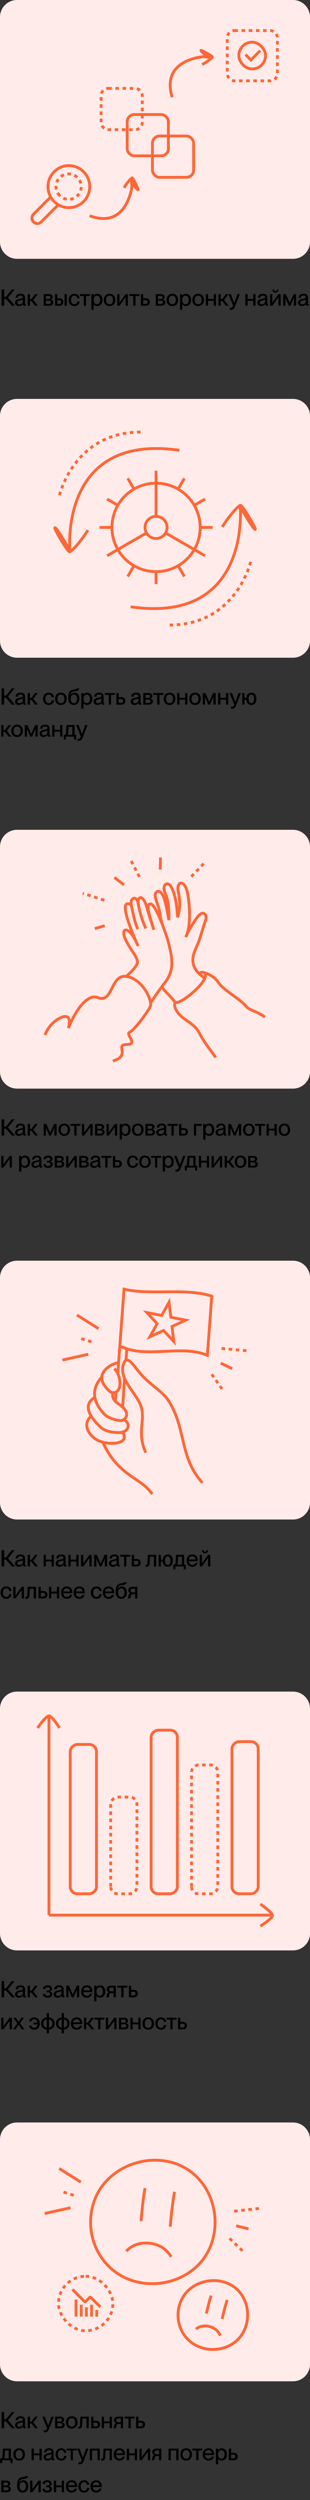
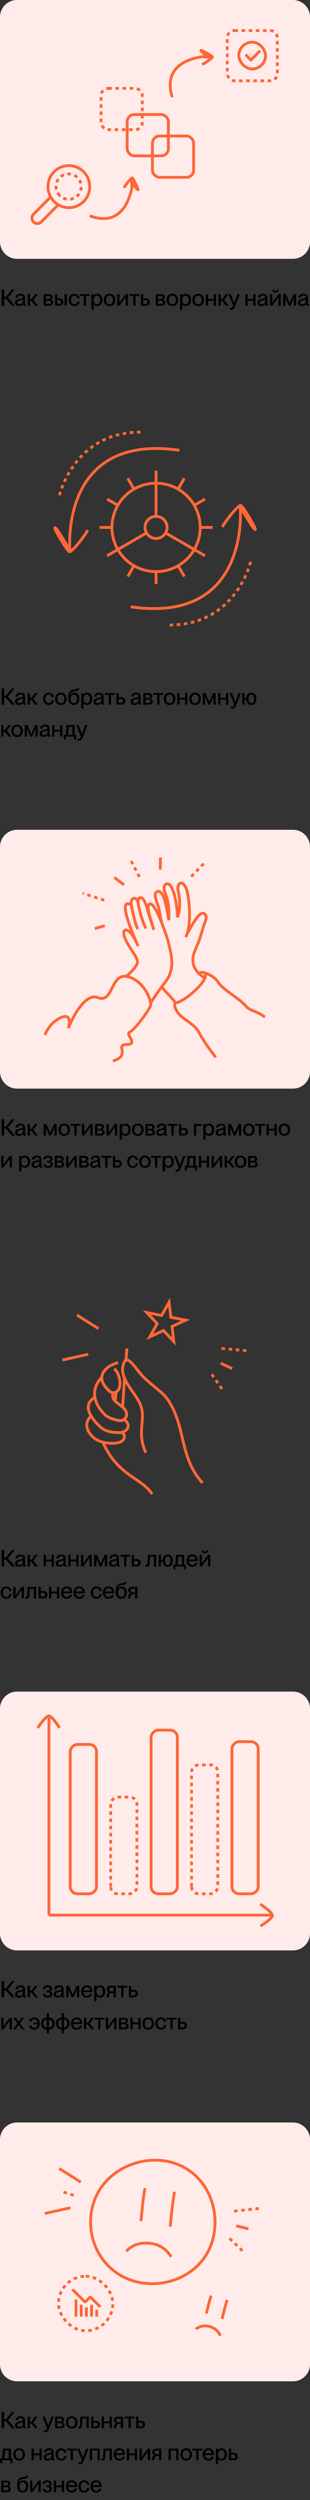
<svg xmlns="http://www.w3.org/2000/svg" width="437" height="3516" viewBox="0 0 437 3516" fill="none">
  <rect x="0" y="0" width="437" height="3516" fill="#333333" stroke="none" />
  <path d="M0 24C0 10.745 10.745 0 24 0H413C426.255 0 437 10.745 437 24V340C437 353.255 426.255 364 413 364H24C10.745 364 0 353.255 0 340V24Z" fill="#FFEBEA" />
  <rect x="142.482" y="124.314" width="58.078" height="58.078" rx="10.084" stroke="#FE6737" stroke-width="4" stroke-dasharray="5.04 5.04" />
  <rect x="179.268" y="161.1" width="58.078" height="58.078" rx="10.084" stroke="#FE6737" stroke-width="4" />
  <rect x="214.874" y="191.299" width="58.078" height="58.078" rx="10.084" stroke="#FE6737" stroke-width="4" />
  <rect x="336.662" y="59.315" width="37.646" height="37.646" rx="18.823" stroke="#FE6737" stroke-width="4" />
  <path d="M346.068 76.725L353.697 84.411L366.774 71.234" stroke="#FE6737" stroke-width="4" />
  <rect x="320.341" y="43" width="70.657" height="70.657" rx="10.084" stroke="#FE6737" stroke-width="4" stroke-dasharray="5.04 5.04" />
  <path d="M175.89 262.367C178.842 257.609 183.758 251.575 186.185 250.194C187.354 249.528 194.552 265.258 194.666 266.358C194.972 269.318 186.386 257.94 185.439 254.869C185.237 253.902 186.374 261.765 185.569 265.562C181.01 287.041 166.877 317.452 128.276 304.109" stroke="#FE6737" stroke-width="4" stroke-linecap="square" />
  <path d="M286.633 89.784C291.554 87.114 297.863 82.555 299.383 80.212C300.115 79.084 284.828 70.986 283.737 70.809C280.8 70.332 291.663 79.5 294.673 80.623C295.627 80.882 287.842 79.353 284.005 79.937C262.297 83.243 231.118 95.588 242.2 134.899" stroke="#FE6737" stroke-width="4" stroke-linecap="square" />
  <path d="M70.945 277.447L47.241 301.262C44.249 304.268 44.249 309.142 47.241 312.149C50.233 315.155 55.085 315.155 58.077 312.149L81.781 288.334M76.259 241.574C64.769 253.118 64.769 271.834 76.259 283.378C87.748 294.922 106.377 294.922 117.867 283.378C129.357 271.834 129.357 253.118 117.867 241.574C106.377 230.03 87.748 230.03 76.259 241.574Z" stroke="#FE6737" stroke-width="4" />
  <path d="M84.139 275.117C77.19 268.135 77.19 256.815 84.139 249.832C91.089 242.85 102.356 242.85 109.305 249.832C116.255 256.815 116.255 268.135 109.305 275.117C102.356 282.099 91.089 282.099 84.139 275.117Z" stroke="#FE6737" stroke-width="4" stroke-dasharray="5.04 5.04" />
  <path d="M20.544 407.12L11.264 418.608L21.216 430H16.768L8.416 420.4H5.792V430H2.272V407.12H5.792V417.328H8.48L16.704 407.12H20.544ZM26.584 430.448C23.32 430.448 21.241 428.56 21.241 425.776C21.241 422.128 23.992 421.04 28.056 420.272C30.616 419.792 32.184 419.472 32.184 417.872C32.184 416.688 31.48 415.696 29.081 415.696C26.233 415.696 25.369 416.592 25.209 418.768H22.009C22.169 415.632 24.216 413.168 29.209 413.168C32.569 413.168 35.257 414.576 35.257 418.8V426.288C35.257 427.472 35.416 428.08 36.025 428.08C36.12 428.08 36.217 428.08 36.408 428.048V429.968C35.864 430.096 35.321 430.16 34.809 430.16C33.24 430.16 32.408 429.552 32.217 427.696H32.153C31.096 429.392 29.241 430.448 26.584 430.448ZM27.288 427.92C30.105 427.92 32.184 426.48 32.184 423.632V421.296C31.672 421.776 30.265 422.128 28.601 422.48C25.721 423.056 24.505 423.856 24.505 425.552C24.505 427.088 25.337 427.92 27.288 427.92ZM53.153 413.68L46.977 421.808L53.441 430H49.505L44.224 423.28H42.209V430H39.072V413.68H42.209V420.656H44.321L49.472 413.68H53.153ZM69.381 430H61.541V413.68H68.997C72.357 413.68 74.277 415.408 74.277 417.904C74.277 419.696 72.997 421.04 71.269 421.424V421.488C73.381 421.776 75.045 423.12 75.045 425.296C75.045 428.304 72.869 430 69.381 430ZM64.677 416.272V420.528H68.869C70.245 420.528 71.077 419.504 71.077 418.288C71.077 416.976 70.245 416.272 68.869 416.272H64.677ZM64.677 422.864V427.408H69.093C70.885 427.408 71.781 426.608 71.781 425.168C71.781 423.696 70.789 422.864 69.381 422.864H64.677ZM83.618 430H77.666V413.68H80.802V419.536H83.65C87.202 419.536 89.314 421.552 89.314 424.752C89.314 427.984 87.138 430 83.618 430ZM94.178 430H91.042V413.68H94.178V430ZM80.802 422.128V427.408H83.49C85.09 427.408 86.082 426.384 86.082 424.784C86.082 423.152 85.186 422.128 83.49 422.128H80.802ZM104.866 430.48C100.002 430.48 96.834 426.96 96.834 421.84C96.834 416.72 100.002 413.2 104.834 413.2C109.026 413.2 111.81 415.92 112.194 419.6H108.962C108.802 417.904 107.842 415.792 104.866 415.792C101.378 415.792 100.098 418.768 100.098 421.84C100.098 424.912 101.378 427.856 104.866 427.856C107.874 427.856 108.802 425.808 108.962 423.952H112.194C111.97 427.696 109.058 430.48 104.866 430.48ZM121.243 430H118.107V416.272H112.603V413.68H126.747V416.272H121.243V430ZM137.109 413.2C141.269 413.2 144.437 416.464 144.437 421.84C144.437 427.216 141.269 430.448 137.109 430.448C134.549 430.448 132.981 429.296 132.085 427.984H132.021V435.664H128.885V413.68H132.021V415.6H132.085C132.981 414.448 134.549 413.2 137.109 413.2ZM136.597 427.856C139.669 427.856 141.141 425.04 141.141 421.84C141.141 418.64 139.669 415.824 136.597 415.824C133.781 415.824 132.053 418.128 132.053 421.84C132.053 425.52 133.781 427.856 136.597 427.856ZM154.431 430.48C149.343 430.48 146.271 426.96 146.271 421.84C146.271 416.752 149.343 413.168 154.463 413.168C159.519 413.168 162.591 416.72 162.591 421.808C162.591 426.928 159.519 430.48 154.431 430.48ZM154.463 427.888C157.791 427.888 159.327 425.232 159.327 421.84C159.327 418.416 157.791 415.792 154.463 415.792C151.071 415.792 149.535 418.416 149.535 421.84C149.535 425.232 151.071 427.888 154.463 427.888ZM168.396 430H165.26V413.68H168.396V425.616L177.1 413.68H180.236V430H177.1V418.064L168.396 430ZM191.024 430H187.888V416.272H182.384V413.68H196.528V416.272H191.024V430ZM205.514 430H198.666V413.68H201.802V419.536H205.546C209.066 419.536 211.21 421.552 211.21 424.752C211.21 427.984 209.034 430 205.514 430ZM201.802 422.128V427.408H205.386C206.986 427.408 207.946 426.384 207.946 424.784C207.946 423.152 207.082 422.128 205.386 422.128H201.802ZM227.381 430H219.541V413.68H226.997C230.357 413.68 232.277 415.408 232.277 417.904C232.277 419.696 230.997 421.04 229.269 421.424V421.488C231.381 421.776 233.045 423.12 233.045 425.296C233.045 428.304 230.869 430 227.381 430ZM222.677 416.272V420.528H226.869C228.245 420.528 229.077 419.504 229.077 418.288C229.077 416.976 228.245 416.272 226.869 416.272H222.677ZM222.677 422.864V427.408H227.093C228.885 427.408 229.781 426.608 229.781 425.168C229.781 423.696 228.789 422.864 227.381 422.864H222.677ZM242.962 430.48C237.874 430.48 234.802 426.96 234.802 421.84C234.802 416.752 237.874 413.168 242.994 413.168C248.05 413.168 251.122 416.72 251.122 421.808C251.122 426.928 248.05 430.48 242.962 430.48ZM242.994 427.888C246.322 427.888 247.858 425.232 247.858 421.84C247.858 418.416 246.322 415.792 242.994 415.792C239.602 415.792 238.066 418.416 238.066 421.84C238.066 425.232 239.602 427.888 242.994 427.888ZM262.015 413.2C266.175 413.2 269.343 416.464 269.343 421.84C269.343 427.216 266.175 430.448 262.015 430.448C259.455 430.448 257.887 429.296 256.991 427.984H256.927V435.664H253.791V413.68H256.927V415.6H256.991C257.887 414.448 259.455 413.2 262.015 413.2ZM261.503 427.856C264.575 427.856 266.047 425.04 266.047 421.84C266.047 418.64 264.575 415.824 261.503 415.824C258.687 415.824 256.959 418.128 256.959 421.84C256.959 425.52 258.687 427.856 261.503 427.856ZM279.337 430.48C274.249 430.48 271.177 426.96 271.177 421.84C271.177 416.752 274.249 413.168 279.369 413.168C284.425 413.168 287.497 416.72 287.497 421.808C287.497 426.928 284.425 430.48 279.337 430.48ZM279.369 427.888C282.697 427.888 284.233 425.232 284.233 421.84C284.233 418.416 282.697 415.792 279.369 415.792C275.977 415.792 274.441 418.416 274.441 421.84C274.441 425.232 275.977 427.888 279.369 427.888ZM301.366 420.4V413.68H304.502V430H301.366V422.992H293.302V430H290.166V413.68H293.302V420.4H301.366ZM322.09 413.68L315.914 421.808L322.378 430H318.442L313.162 423.28H311.146V430H308.01V413.68H311.146V420.656H313.258L318.41 413.68H322.09ZM325.903 435.728C325.199 435.728 324.719 435.664 323.887 435.504V432.944C324.431 433.008 324.719 433.04 325.231 433.04C326.479 433.04 327.951 432.4 328.591 429.84L321.999 413.68H325.423L330.191 426.16H330.255L334.735 413.68H338.031L331.567 430.384C329.999 434.416 328.431 435.728 325.903 435.728ZM357.054 420.4V413.68H360.19V430H357.054V422.992H348.99V430H345.854V413.68H348.99V420.4H357.054ZM368.21 430.448C364.946 430.448 362.866 428.56 362.866 425.776C362.866 422.128 365.618 421.04 369.682 420.272C372.242 419.792 373.81 419.472 373.81 417.872C373.81 416.688 373.106 415.696 370.706 415.696C367.858 415.696 366.994 416.592 366.834 418.768H363.634C363.794 415.632 365.842 413.168 370.834 413.168C374.194 413.168 376.882 414.576 376.882 418.8V426.288C376.882 427.472 377.042 428.08 377.65 428.08C377.746 428.08 377.842 428.08 378.034 428.048V429.968C377.49 430.096 376.946 430.16 376.434 430.16C374.866 430.16 374.034 429.552 373.842 427.696H373.778C372.722 429.392 370.866 430.448 368.21 430.448ZM368.914 427.92C371.73 427.92 373.81 426.48 373.81 423.632V421.296C373.298 421.776 371.89 422.128 370.226 422.48C367.346 423.056 366.13 423.856 366.13 425.552C366.13 427.088 366.962 427.92 368.914 427.92ZM388.282 411.536C385.85 411.536 384.058 410.064 383.962 407.12H386.106C386.202 408.656 386.906 409.328 388.282 409.328C389.658 409.328 390.33 408.656 390.426 407.12H392.57C392.442 409.968 390.746 411.536 388.282 411.536ZM383.834 430H380.698V413.68H383.834V425.616L392.538 413.68H395.674V430H392.538V418.064L383.834 430ZM402.334 430H399.198V413.68H402.942L408.35 425.904H408.414L413.885 413.68H417.438V430H414.27V419.056H414.206L409.438 429.968H407.006L402.398 419.056H402.334V430ZM425.428 430.448C422.164 430.448 420.084 428.56 420.084 425.776C420.084 422.128 422.836 421.04 426.9 420.272C429.46 419.792 431.028 419.472 431.028 417.872C431.028 416.688 430.324 415.696 427.924 415.696C425.076 415.696 424.212 416.592 424.052 418.768H420.852C421.012 415.632 423.06 413.168 428.052 413.168C431.412 413.168 434.1 414.576 434.1 418.8V426.288C434.1 427.472 434.26 428.08 434.868 428.08C434.964 428.08 435.06 428.08 435.252 428.048V429.968C434.708 430.096 434.164 430.16 433.652 430.16C432.084 430.16 431.252 429.552 431.06 427.696H430.996C429.94 429.392 428.084 430.448 425.428 430.448ZM426.132 427.92C428.948 427.92 431.028 426.48 431.028 423.632V421.296C430.516 421.776 429.108 422.128 427.444 422.48C424.564 423.056 423.348 423.856 423.348 425.552C423.348 427.088 424.18 427.92 426.132 427.92Z" fill="black" />
-   <path d="M0 585C0 571.745 10.745 561 24 561H413C426.255 561 437 571.745 437 585V901C437 914.255 426.255 925 413 925H24C10.745 925 0 914.255 0 901V585Z" fill="#FFEBEA" />
  <g clip-path="url(#clip0_283_2372)">
    <path d="M314.388 739.406C321.341 728.196 332.924 713.982 338.641 710.727C341.396 709.158 359.576 741.118 359.844 743.709C360.565 750.682 338.641 712.65 338.641 712.65C338.641 712.65 353.954 876.815 186.154 853.657" stroke="#FE6737" stroke-width="4" stroke-linecap="square" />
    <path d="M353.303 790.151C353.303 790.151 332.781 878.998 239.172 878.998" stroke="#FE6737" stroke-width="4" stroke-dasharray="5.04 5.04" />
    <path d="M122.785 747.276C115.832 758.485 104.249 772.699 98.532 775.955C95.777 777.523 77.597 745.564 77.329 742.973C76.608 735.999 98.532 774.032 98.532 774.032C98.532 774.032 83.218 609.867 251.018 633.025" stroke="#FE6737" stroke-width="4" stroke-linecap="square" />
    <path d="M83.869 696.531C83.869 696.531 104.391 607.684 198 607.684" stroke="#FE6737" stroke-width="4" stroke-dasharray="5.04 5.04" />
    <path d="M188.88 795.611C203.165 803.858 220.141 806.093 236.074 801.824C252.007 797.555 265.592 787.131 273.84 772.846C282.087 758.561 284.322 741.585 280.053 725.651C275.784 709.718 265.36 696.134 251.075 687.886M188.88 795.611C174.595 787.363 164.171 773.779 159.902 757.846C155.632 741.913 157.867 724.936 166.115 710.651M188.88 795.611L181.106 809.077M251.075 687.886C236.789 679.639 219.813 677.404 203.88 681.673C187.947 685.942 174.363 696.366 166.115 710.651M251.075 687.886L258.849 674.421M166.115 710.651L152.649 702.877M233.443 749.523C231.381 753.094 227.985 755.7 224.002 756.768C220.018 757.835 215.774 757.276 212.203 755.214C208.632 753.152 206.026 749.756 204.958 745.773C203.891 741.79 204.45 737.546 206.512 733.974C208.574 730.403 211.97 727.797 215.953 726.73C219.936 725.662 224.18 726.221 227.752 728.283C231.323 730.345 233.929 733.741 234.996 737.724C236.063 741.708 235.505 745.952 233.443 749.523ZM233.443 749.523L287.305 780.62M219.979 819.488L219.971 803.953M219.97 726.213L219.977 664.006M258.845 809.074L251.085 795.617M181.132 674.436L188.893 687.894M297.717 741.746L282.182 741.754M142.261 741.764L157.796 741.756M287.305 702.878L273.847 710.638M206.518 749.512L152.649 780.622" stroke="#FE6737" stroke-width="4" stroke-linecap="square" />
  </g>
  <path d="M20.544 968.12L11.264 979.608L21.216 991H16.768L8.416 981.4H5.792V991H2.272V968.12H5.792V978.328H8.48L16.704 968.12H20.544ZM26.584 991.448C23.32 991.448 21.241 989.56 21.241 986.776C21.241 983.128 23.992 982.04 28.056 981.272C30.616 980.792 32.184 980.472 32.184 978.872C32.184 977.688 31.48 976.696 29.081 976.696C26.233 976.696 25.369 977.592 25.209 979.768H22.009C22.169 976.632 24.216 974.168 29.209 974.168C32.569 974.168 35.257 975.576 35.257 979.8V987.288C35.257 988.472 35.416 989.08 36.025 989.08C36.12 989.08 36.217 989.08 36.408 989.048V990.968C35.864 991.096 35.321 991.16 34.809 991.16C33.24 991.16 32.408 990.552 32.217 988.696H32.153C31.096 990.392 29.241 991.448 26.584 991.448ZM27.288 988.92C30.105 988.92 32.184 987.48 32.184 984.632V982.296C31.672 982.776 30.265 983.128 28.601 983.48C25.721 984.056 24.505 984.856 24.505 986.552C24.505 988.088 25.337 988.92 27.288 988.92ZM53.153 974.68L46.977 982.808L53.441 991H49.505L44.224 984.28H42.209V991H39.072V974.68H42.209V981.656H44.321L49.472 974.68H53.153ZM68.709 991.48C63.845 991.48 60.677 987.96 60.677 982.84C60.677 977.72 63.845 974.2 68.677 974.2C72.869 974.2 75.653 976.92 76.037 980.6H72.805C72.645 978.904 71.685 976.792 68.709 976.792C65.221 976.792 63.941 979.768 63.941 982.84C63.941 985.912 65.221 988.856 68.709 988.856C71.717 988.856 72.645 986.808 72.805 984.952H76.037C75.813 988.696 72.901 991.48 68.709 991.48ZM85.837 991.48C80.749 991.48 77.677 987.96 77.677 982.84C77.677 977.752 80.749 974.168 85.869 974.168C90.925 974.168 93.997 977.72 93.997 982.808C93.997 987.928 90.925 991.48 85.837 991.48ZM85.869 988.888C89.197 988.888 90.733 986.232 90.733 982.84C90.733 979.416 89.197 976.792 85.869 976.792C82.477 976.792 80.941 979.416 80.941 982.84C80.941 986.232 82.477 988.888 85.869 988.888ZM104.186 991.48C99.29 991.48 96.122 988.152 96.122 981.4C96.122 975.64 97.722 970.808 102.778 969.944L105.978 969.4C107.994 969.016 108.442 968.504 108.442 968.088H111.514C111.514 970.488 109.786 971.448 107.706 971.864L103.226 972.696C100.666 973.144 99.258 975.16 98.874 977.944H98.938C99.802 975.896 102.17 974.168 105.146 974.168C109.338 974.168 111.898 977.496 111.898 982.68C111.898 987.608 109.21 991.48 104.186 991.48ZM104.186 988.888C107.162 988.888 108.634 986.04 108.634 982.68C108.634 979.32 107.162 976.792 104.186 976.792C101.146 976.792 99.642 979.48 99.642 982.84C99.642 986.2 101.146 988.888 104.186 988.888ZM122.797 974.2C126.957 974.2 130.125 977.464 130.125 982.84C130.125 988.216 126.957 991.448 122.797 991.448C120.237 991.448 118.669 990.296 117.773 988.984H117.709V996.664H114.573V974.68H117.709V976.6H117.773C118.669 975.448 120.237 974.2 122.797 974.2ZM122.285 988.856C125.357 988.856 126.829 986.04 126.829 982.84C126.829 979.64 125.357 976.824 122.285 976.824C119.469 976.824 117.741 979.128 117.741 982.84C117.741 986.52 119.469 988.856 122.285 988.856ZM137.335 991.448C134.071 991.448 131.991 989.56 131.991 986.776C131.991 983.128 134.743 982.04 138.807 981.272C141.367 980.792 142.935 980.472 142.935 978.872C142.935 977.688 142.231 976.696 139.831 976.696C136.983 976.696 136.119 977.592 135.959 979.768H132.759C132.919 976.632 134.967 974.168 139.959 974.168C143.319 974.168 146.007 975.576 146.007 979.8V987.288C146.007 988.472 146.167 989.08 146.775 989.08C146.871 989.08 146.967 989.08 147.159 989.048V990.968C146.615 991.096 146.071 991.16 145.559 991.16C143.991 991.16 143.159 990.552 142.967 988.696H142.903C141.847 990.392 139.991 991.448 137.335 991.448ZM138.039 988.92C140.855 988.92 142.935 987.48 142.935 984.632V982.296C142.423 982.776 141.015 983.128 139.351 983.48C136.471 984.056 135.255 984.856 135.255 986.552C135.255 988.088 136.087 988.92 138.039 988.92ZM156.493 991H153.357V977.272H147.853V974.68H161.997V977.272H156.493V991ZM170.983 991H164.135V974.68H167.271V980.536H171.015C174.535 980.536 176.679 982.552 176.679 985.752C176.679 988.984 174.503 991 170.983 991ZM167.271 983.128V988.408H170.855C172.455 988.408 173.415 987.384 173.415 985.784C173.415 984.152 172.551 983.128 170.855 983.128H167.271ZM189.522 991.448C186.258 991.448 184.178 989.56 184.178 986.776C184.178 983.128 186.93 982.04 190.994 981.272C193.554 980.792 195.122 980.472 195.122 978.872C195.122 977.688 194.418 976.696 192.018 976.696C189.17 976.696 188.306 977.592 188.146 979.768H184.946C185.106 976.632 187.154 974.168 192.146 974.168C195.506 974.168 198.194 975.576 198.194 979.8V987.288C198.194 988.472 198.354 989.08 198.962 989.08C199.058 989.08 199.154 989.08 199.346 989.048V990.968C198.802 991.096 198.258 991.16 197.746 991.16C196.178 991.16 195.346 990.552 195.154 988.696H195.09C194.034 990.392 192.178 991.448 189.522 991.448ZM190.226 988.92C193.042 988.92 195.122 987.48 195.122 984.632V982.296C194.61 982.776 193.202 983.128 191.538 983.48C188.658 984.056 187.442 984.856 187.442 986.552C187.442 988.088 188.274 988.92 190.226 988.92ZM209.85 991H202.01V974.68H209.466C212.826 974.68 214.746 976.408 214.746 978.904C214.746 980.696 213.466 982.04 211.738 982.424V982.488C213.85 982.776 215.514 984.12 215.514 986.296C215.514 989.304 213.338 991 209.85 991ZM205.146 977.272V981.528H209.338C210.714 981.528 211.546 980.504 211.546 979.288C211.546 977.976 210.714 977.272 209.338 977.272H205.146ZM205.146 983.864V988.408H209.562C211.354 988.408 212.25 987.608 212.25 986.168C212.25 984.696 211.258 983.864 209.85 983.864H205.146ZM224.774 991H221.638V977.272H216.134V974.68H230.278V977.272H224.774V991ZM238.994 991.48C233.906 991.48 230.834 987.96 230.834 982.84C230.834 977.752 233.906 974.168 239.026 974.168C244.082 974.168 247.154 977.72 247.154 982.808C247.154 987.928 244.082 991.48 238.994 991.48ZM239.026 988.888C242.354 988.888 243.89 986.232 243.89 982.84C243.89 979.416 242.354 976.792 239.026 976.792C235.634 976.792 234.098 979.416 234.098 982.84C234.098 986.232 235.634 988.888 239.026 988.888ZM261.023 981.4V974.68H264.159V991H261.023V983.992H252.959V991H249.823V974.68H252.959V981.4H261.023ZM274.962 991.48C269.874 991.48 266.802 987.96 266.802 982.84C266.802 977.752 269.874 974.168 274.994 974.168C280.05 974.168 283.122 977.72 283.122 982.808C283.122 987.928 280.05 991.48 274.962 991.48ZM274.994 988.888C278.322 988.888 279.858 986.232 279.858 982.84C279.858 979.416 278.322 976.792 274.994 976.792C271.602 976.792 270.066 979.416 270.066 982.84C270.066 986.232 271.602 988.888 274.994 988.888ZM288.927 991H285.791V974.68H289.535L294.943 986.904H295.007L300.479 974.68H304.031V991H300.863V980.056H300.799L296.031 990.968H293.599L288.991 980.056H288.927V991ZM318.71 981.4V974.68H321.846V991H318.71V983.992H310.646V991H307.51V974.68H310.646V981.4H318.71ZM327.466 996.728C326.762 996.728 326.282 996.664 325.45 996.504V993.944C325.994 994.008 326.282 994.04 326.794 994.04C328.042 994.04 329.514 993.4 330.154 990.84L323.562 974.68H326.986L331.754 987.16H331.818L336.298 974.68H339.594L333.13 991.384C331.562 995.416 329.994 996.728 327.466 996.728ZM354.342 974.168C358.662 974.168 361.446 977.496 361.446 982.808C361.446 988.152 358.662 991.48 354.31 991.48C350.342 991.48 347.654 988.696 347.238 984.12H344.646V991H341.51V974.68H344.646V981.528H347.238C347.654 976.952 350.374 974.168 354.342 974.168ZM354.31 988.888C356.71 988.888 358.182 986.648 358.182 982.84C358.182 979 356.71 976.792 354.31 976.792C351.91 976.792 350.438 979 350.438 982.84C350.438 986.648 351.91 988.888 354.31 988.888ZM15.84 1019.68L9.664 1027.81L16.128 1036H12.192L6.912 1029.28H4.896V1036H1.76V1019.68H4.896V1026.66H7.008L12.16 1019.68H15.84ZM24.087 1036.48C18.999 1036.48 15.927 1032.96 15.927 1027.84C15.927 1022.75 18.999 1019.17 24.119 1019.17C29.175 1019.17 32.247 1022.72 32.247 1027.81C32.247 1032.93 29.175 1036.48 24.087 1036.48ZM24.119 1033.89C27.447 1033.89 28.983 1031.23 28.983 1027.84C28.983 1024.42 27.447 1021.79 24.119 1021.79C20.727 1021.79 19.191 1024.42 19.191 1027.84C19.191 1031.23 20.727 1033.89 24.119 1033.89ZM38.052 1036H34.916V1019.68H38.66L44.068 1031.9H44.132L49.604 1019.68H53.156V1036H49.988V1025.06H49.924L45.156 1035.97H42.724L38.116 1025.06H38.052V1036ZM61.147 1036.45C57.883 1036.45 55.803 1034.56 55.803 1031.78C55.803 1028.13 58.555 1027.04 62.619 1026.27C65.179 1025.79 66.747 1025.47 66.747 1023.87C66.747 1022.69 66.043 1021.7 63.643 1021.7C60.795 1021.7 59.931 1022.59 59.771 1024.77H56.571C56.731 1021.63 58.779 1019.17 63.771 1019.17C67.131 1019.17 69.819 1020.58 69.819 1024.8V1032.29C69.819 1033.47 69.979 1034.08 70.587 1034.08C70.683 1034.08 70.779 1034.08 70.971 1034.05V1035.97C70.427 1036.1 69.883 1036.16 69.371 1036.16C67.803 1036.16 66.971 1035.55 66.779 1033.7H66.715C65.659 1035.39 63.803 1036.45 61.147 1036.45ZM61.851 1033.92C64.667 1033.92 66.747 1032.48 66.747 1029.63V1027.3C66.235 1027.78 64.827 1028.13 63.163 1028.48C60.283 1029.06 59.067 1029.86 59.067 1031.55C59.067 1033.09 59.899 1033.92 61.851 1033.92ZM84.835 1026.4V1019.68H87.971V1036H84.835V1028.99H76.771V1036H73.635V1019.68H76.771V1026.4H84.835ZM105.143 1019.68V1033.41H107.383V1040.16H104.535V1036H92.791V1040.16H89.943V1033.41H91.223C92.311 1033.41 92.983 1032.29 93.079 1030.72L93.751 1019.68H105.143ZM95.383 1033.34V1033.41H101.975V1022.27H96.695L96.183 1030.59C96.119 1031.84 95.895 1032.74 95.383 1033.34ZM111.247 1041.73C110.543 1041.73 110.063 1041.66 109.231 1041.5V1038.94C109.775 1039.01 110.063 1039.04 110.575 1039.04C111.823 1039.04 113.295 1038.4 113.935 1035.84L107.343 1019.68H110.767L115.535 1032.16H115.599L120.079 1019.68H123.375L116.911 1036.38C115.343 1040.42 113.775 1041.73 111.247 1041.73Z" fill="black" />
  <path d="M0 1191C0 1177.75 10.745 1167 24 1167H413C426.255 1167 437 1177.75 437 1191V1507C437 1520.25 426.255 1531 413 1531H24C10.745 1531 0 1520.25 0 1507V1191Z" fill="#FFEBEA" />
  <path d="M178.246 1372.94C182.029 1369.52 191.467 1361.05 193.48 1354.9C195.996 1347.21 182.39 1335.08 175.85 1318.56C170.578 1305.24 180.897 1300.89 192.794 1326.24C202.008 1345.87 159.156 1257.8 185.003 1272.69M185.003 1272.69C182.79 1262.54 193.057 1258.91 194.84 1270.61M185.003 1272.69C187.036 1282.01 190.9 1301.91 194.559 1306.53M194.84 1270.61C193.33 1260.7 201.827 1256.62 207.183 1276.84C209.57 1285.86 213.248 1296.18 216.814 1307.62C211.673 1289.46 204.388 1271.25 212.218 1271.34C219.016 1271.42 231.776 1306.81 236.71 1322.65C241.405 1341.86 247.641 1361.97 233.514 1380.49C221.316 1396.48 216.708 1403.83 212.062 1410.79M194.84 1270.61C196.622 1282.31 201.227 1296.74 205.595 1305.76" stroke="#FE6737" stroke-width="4" />
  <path d="M63.5 1455.56C65.28 1449.91 72.284 1437.1 86.057 1431.02C99.83 1424.94 98.681 1438.49 96.385 1446.02C103.047 1428.81 120.703 1396.12 138.04 1403.03C159.71 1411.67 155.509 1369.11 178.813 1373.32C202.118 1377.54 214.892 1407.82 211.933 1415.12C208.975 1422.43 189.321 1448.85 182.725 1451.68C176.128 1454.5 195.838 1468.85 178.517 1468.95C161.195 1469.05 185.278 1484.48 159.056 1492.16" stroke="#FE6737" stroke-width="4" />
  <path d="M247.24 1409.84C235.485 1395.41 230.507 1393.05 228.294 1387.08M247.24 1409.84C255.952 1412.62 299.375 1375.69 287.758 1368.06M247.24 1409.84C245.903 1411.14 244.723 1415.81 250.697 1424.14C258.164 1434.56 274.206 1439.28 280.982 1452.74C287.758 1466.21 299.981 1481.18 304.13 1487.15M287.758 1368.06C286.652 1367.41 283.748 1366.64 280.982 1368.75M287.758 1368.06C292.137 1369.03 302.251 1373.08 307.672 1381.52C314.448 1392.07 339.202 1405.54 346.255 1414.56C351.897 1421.78 359.991 1420.67 373.498 1430.39" stroke="#FE6737" stroke-width="4" />
  <path d="M288.464 1375.42C283.624 1372.09 274.386 1365.92 272.284 1354.6C270.588 1345.46 273.754 1339.24 279.06 1326.97C281.974 1320.23 286.543 1303.18 288.464 1298.4C290.984 1292.14 291.644 1287.31 287.772 1284.83C285.492 1283.37 281.671 1284.86 276.986 1291.43C271.059 1299.74 262.576 1314.92 261.884 1317.83C269.775 1302.28 267.456 1268.97 263.878 1253.94C259.616 1236.04 248.102 1239.86 251.319 1253.94C256.297 1275.73 250.293 1290.07 250.293 1290.07C250.293 1290.07 249.521 1260.9 241.028 1246.74C236.27 1238.81 227.461 1243.94 233.01 1256.58C239.809 1272.07 237.975 1294.09 237.975 1294.09C237.975 1294.09 233.789 1267.55 230.091 1260.22C226.925 1253.94 223.883 1252.65 221.482 1253.94C217.521 1256.07 218.234 1261.11 221.669 1270.46C226.359 1283.24 224.728 1288.34 229.138 1300.87" stroke="#FE6737" stroke-width="4" />
  <line y1="-2" x2="29.638" y2="-2" transform="matrix(-0.459 -0.888 0.887 -0.462 198.312 1232.36)" stroke="#FE6737" stroke-width="4" stroke-dasharray="5.04 5.04" />
  <line y1="-2" x2="17.011" y2="-2" transform="matrix(0.022 -1 1 0.022 227.853 1223.01)" stroke="#FE6737" stroke-width="4" />
  <path d="M269.673 1232.74L288.246 1213.42" stroke="#FE6737" stroke-width="4" stroke-dasharray="5.04 5.04" />
  <line y1="-2" x2="17.053" y2="-2" transform="matrix(-0.791 -0.612 0.609 -0.793 176.003 1242.89)" stroke="#FE6737" stroke-width="4" />
  <path d="M147.02 1266.07L116.567 1256.3" stroke="#FE6737" stroke-width="4" stroke-dasharray="5.04 5.04" />
  <line y1="-2" x2="14.644" y2="-2" transform="matrix(-0.96 0.279 -0.277 -0.961 147.098 1299.96)" stroke="#FE6737" stroke-width="4" />
  <path d="M20.544 1574.12L11.264 1585.61L21.216 1597H16.768L8.416 1587.4H5.792V1597H2.272V1574.12H5.792V1584.33H8.48L16.704 1574.12H20.544ZM26.584 1597.45C23.32 1597.45 21.241 1595.56 21.241 1592.78C21.241 1589.13 23.992 1588.04 28.056 1587.27C30.616 1586.79 32.184 1586.47 32.184 1584.87C32.184 1583.69 31.48 1582.7 29.081 1582.7C26.233 1582.7 25.369 1583.59 25.209 1585.77H22.009C22.169 1582.63 24.216 1580.17 29.209 1580.17C32.569 1580.17 35.257 1581.58 35.257 1585.8V1593.29C35.257 1594.47 35.416 1595.08 36.025 1595.08C36.12 1595.08 36.217 1595.08 36.408 1595.05V1596.97C35.864 1597.1 35.321 1597.16 34.809 1597.16C33.24 1597.16 32.408 1596.55 32.217 1594.7H32.153C31.096 1596.39 29.241 1597.45 26.584 1597.45ZM27.288 1594.92C30.105 1594.92 32.184 1593.48 32.184 1590.63V1588.3C31.672 1588.78 30.265 1589.13 28.601 1589.48C25.721 1590.06 24.505 1590.86 24.505 1592.55C24.505 1594.09 25.337 1594.92 27.288 1594.92ZM53.153 1580.68L46.977 1588.81L53.441 1597H49.505L44.224 1590.28H42.209V1597H39.072V1580.68H42.209V1587.66H44.321L49.472 1580.68H53.153ZM64.677 1597H61.541V1580.68H65.285L70.693 1592.9H70.757L76.229 1580.68H79.781V1597H76.613V1586.06H76.549L71.781 1596.97H69.349L64.741 1586.06H64.677V1597ZM90.556 1597.48C85.468 1597.48 82.396 1593.96 82.396 1588.84C82.396 1583.75 85.468 1580.17 90.588 1580.17C95.644 1580.17 98.716 1583.72 98.716 1588.81C98.716 1593.93 95.644 1597.48 90.556 1597.48ZM90.588 1594.89C93.916 1594.89 95.452 1592.23 95.452 1588.84C95.452 1585.42 93.916 1582.79 90.588 1582.79C87.196 1582.79 85.66 1585.42 85.66 1588.84C85.66 1592.23 87.196 1594.89 90.588 1594.89ZM107.899 1597H104.763V1583.27H99.259V1580.68H113.403V1583.27H107.899V1597ZM118.677 1597H115.541V1580.68H118.677V1592.62L127.381 1580.68H130.517V1597H127.381V1585.06L118.677 1597ZM141.881 1597H134.041V1580.68H141.497C144.857 1580.68 146.777 1582.41 146.777 1584.9C146.777 1586.7 145.497 1588.04 143.769 1588.42V1588.49C145.881 1588.78 147.545 1590.12 147.545 1592.3C147.545 1595.3 145.369 1597 141.881 1597ZM137.177 1583.27V1587.53H141.369C142.745 1587.53 143.577 1586.5 143.577 1585.29C143.577 1583.98 142.745 1583.27 141.369 1583.27H137.177ZM137.177 1589.86V1594.41H141.593C143.385 1594.41 144.281 1593.61 144.281 1592.17C144.281 1590.7 143.289 1589.86 141.881 1589.86H137.177ZM153.302 1597H150.166V1580.68H153.302V1592.62L162.006 1580.68H165.142V1597H162.006V1585.06L153.302 1597ZM176.89 1580.2C181.05 1580.2 184.218 1583.46 184.218 1588.84C184.218 1594.22 181.05 1597.45 176.89 1597.45C174.33 1597.45 172.762 1596.3 171.866 1594.98H171.802V1602.66H168.666V1580.68H171.802V1582.6H171.866C172.762 1581.45 174.33 1580.2 176.89 1580.2ZM176.378 1594.86C179.45 1594.86 180.922 1592.04 180.922 1588.84C180.922 1585.64 179.45 1582.82 176.378 1582.82C173.562 1582.82 171.834 1585.13 171.834 1588.84C171.834 1592.52 173.562 1594.86 176.378 1594.86ZM194.212 1597.48C189.124 1597.48 186.052 1593.96 186.052 1588.84C186.052 1583.75 189.124 1580.17 194.244 1580.17C199.3 1580.17 202.372 1583.72 202.372 1588.81C202.372 1593.93 199.3 1597.48 194.212 1597.48ZM194.244 1594.89C197.572 1594.89 199.108 1592.23 199.108 1588.84C199.108 1585.42 197.572 1582.79 194.244 1582.79C190.852 1582.79 189.316 1585.42 189.316 1588.84C189.316 1592.23 190.852 1594.89 194.244 1594.89ZM212.881 1597H205.041V1580.68H212.497C215.857 1580.68 217.777 1582.41 217.777 1584.9C217.777 1586.7 216.497 1588.04 214.769 1588.42V1588.49C216.881 1588.78 218.545 1590.12 218.545 1592.3C218.545 1595.3 216.369 1597 212.881 1597ZM208.177 1583.27V1587.53H212.369C213.745 1587.53 214.577 1586.5 214.577 1585.29C214.577 1583.98 213.745 1583.27 212.369 1583.27H208.177ZM208.177 1589.86V1594.41H212.593C214.385 1594.41 215.281 1593.61 215.281 1592.17C215.281 1590.7 214.289 1589.86 212.881 1589.86H208.177ZM225.678 1597.45C222.414 1597.45 220.334 1595.56 220.334 1592.78C220.334 1589.13 223.086 1588.04 227.15 1587.27C229.71 1586.79 231.278 1586.47 231.278 1584.87C231.278 1583.69 230.574 1582.7 228.174 1582.7C225.326 1582.7 224.462 1583.59 224.302 1585.77H221.102C221.262 1582.63 223.31 1580.17 228.302 1580.17C231.662 1580.17 234.35 1581.58 234.35 1585.8V1593.29C234.35 1594.47 234.51 1595.08 235.118 1595.08C235.214 1595.08 235.31 1595.08 235.502 1595.05V1596.97C234.958 1597.1 234.414 1597.16 233.902 1597.16C232.334 1597.16 231.502 1596.55 231.31 1594.7H231.246C230.19 1596.39 228.334 1597.45 225.678 1597.45ZM226.382 1594.92C229.198 1594.92 231.278 1593.48 231.278 1590.63V1588.3C230.766 1588.78 229.358 1589.13 227.694 1589.48C224.814 1590.06 223.598 1590.86 223.598 1592.55C223.598 1594.09 224.43 1594.92 226.382 1594.92ZM244.837 1597H241.701V1583.27H236.197V1580.68H250.341V1583.27H244.837V1597ZM259.327 1597H252.479V1580.68H255.615V1586.54H259.359C262.879 1586.54 265.023 1588.55 265.023 1591.75C265.023 1594.98 262.847 1597 259.327 1597ZM255.615 1589.13V1594.41H259.199C260.799 1594.41 261.759 1593.38 261.759 1591.78C261.759 1590.15 260.895 1589.13 259.199 1589.13H255.615ZM276.49 1597H273.354V1580.68H284.394V1583.27H276.49V1597ZM294.734 1580.2C298.894 1580.2 302.062 1583.46 302.062 1588.84C302.062 1594.22 298.894 1597.45 294.734 1597.45C292.174 1597.45 290.606 1596.3 289.71 1594.98H289.646V1602.66H286.51V1580.68H289.646V1582.6H289.71C290.606 1581.45 292.174 1580.2 294.734 1580.2ZM294.222 1594.86C297.294 1594.86 298.766 1592.04 298.766 1588.84C298.766 1585.64 297.294 1582.82 294.222 1582.82C291.406 1582.82 289.678 1585.13 289.678 1588.84C289.678 1592.52 291.406 1594.86 294.222 1594.86ZM309.272 1597.45C306.008 1597.45 303.928 1595.56 303.928 1592.78C303.928 1589.13 306.68 1588.04 310.744 1587.27C313.304 1586.79 314.872 1586.47 314.872 1584.87C314.872 1583.69 314.168 1582.7 311.768 1582.7C308.92 1582.7 308.056 1583.59 307.896 1585.77H304.696C304.856 1582.63 306.904 1580.17 311.896 1580.17C315.256 1580.17 317.944 1581.58 317.944 1585.8V1593.29C317.944 1594.47 318.104 1595.08 318.712 1595.08C318.808 1595.08 318.904 1595.08 319.096 1595.05V1596.97C318.552 1597.1 318.008 1597.16 317.496 1597.16C315.928 1597.16 315.096 1596.55 314.904 1594.7H314.84C313.784 1596.39 311.928 1597.45 309.272 1597.45ZM309.976 1594.92C312.792 1594.92 314.872 1593.48 314.872 1590.63V1588.3C314.36 1588.78 312.952 1589.13 311.288 1589.48C308.408 1590.06 307.192 1590.86 307.192 1592.55C307.192 1594.09 308.024 1594.92 309.976 1594.92ZM324.896 1597H321.76V1580.68H325.504L330.912 1592.9H330.976L336.448 1580.68H340V1597H336.832V1586.06H336.768L332 1596.97H329.568L324.96 1586.06H324.896V1597ZM350.775 1597.48C345.687 1597.48 342.615 1593.96 342.615 1588.84C342.615 1583.75 345.687 1580.17 350.807 1580.17C355.863 1580.17 358.935 1583.72 358.935 1588.81C358.935 1593.93 355.863 1597.48 350.775 1597.48ZM350.807 1594.89C354.135 1594.89 355.671 1592.23 355.671 1588.84C355.671 1585.42 354.135 1582.79 350.807 1582.79C347.415 1582.79 345.879 1585.42 345.879 1588.84C345.879 1592.23 347.415 1594.89 350.807 1594.89ZM368.118 1597H364.982V1583.27H359.478V1580.68H373.622V1583.27H368.118V1597ZM386.96 1587.4V1580.68H390.096V1597H386.96V1589.99H378.896V1597H375.76V1580.68H378.896V1587.4H386.96ZM400.9 1597.48C395.812 1597.48 392.74 1593.96 392.74 1588.84C392.74 1583.75 395.812 1580.17 400.932 1580.17C405.988 1580.17 409.06 1583.72 409.06 1588.81C409.06 1593.93 405.988 1597.48 400.9 1597.48ZM400.932 1594.89C404.26 1594.89 405.796 1592.23 405.796 1588.84C405.796 1585.42 404.26 1582.79 400.932 1582.79C397.54 1582.79 396.004 1585.42 396.004 1588.84C396.004 1592.23 397.54 1594.89 400.932 1594.89ZM4.896 1642H1.76V1625.68H4.896V1637.62L13.6 1625.68H16.736V1642H13.6V1630.06L4.896 1642ZM35.172 1625.2C39.331 1625.2 42.499 1628.46 42.499 1633.84C42.499 1639.22 39.331 1642.45 35.172 1642.45C32.611 1642.45 31.044 1641.3 30.148 1639.98H30.084V1647.66H26.948V1625.68H30.084V1627.6H30.148C31.044 1626.45 32.611 1625.2 35.172 1625.2ZM34.66 1639.86C37.731 1639.86 39.203 1637.04 39.203 1633.84C39.203 1630.64 37.731 1627.82 34.66 1627.82C31.843 1627.82 30.116 1630.13 30.116 1633.84C30.116 1637.52 31.843 1639.86 34.66 1639.86ZM49.709 1642.45C46.446 1642.45 44.365 1640.56 44.365 1637.78C44.365 1634.13 47.117 1633.04 51.181 1632.27C53.742 1631.79 55.309 1631.47 55.309 1629.87C55.309 1628.69 54.605 1627.7 52.206 1627.7C49.358 1627.7 48.493 1628.59 48.334 1630.77H45.133C45.294 1627.63 47.342 1625.17 52.334 1625.17C55.694 1625.17 58.382 1626.58 58.382 1630.8V1638.29C58.382 1639.47 58.541 1640.08 59.15 1640.08C59.245 1640.08 59.342 1640.08 59.533 1640.05V1641.97C58.989 1642.1 58.446 1642.16 57.934 1642.16C56.365 1642.16 55.533 1641.55 55.342 1639.7H55.278C54.221 1641.39 52.365 1642.45 49.709 1642.45ZM50.413 1639.92C53.23 1639.92 55.309 1638.48 55.309 1635.63V1633.3C54.797 1633.78 53.389 1634.13 51.725 1634.48C48.846 1635.06 47.63 1635.86 47.63 1637.55C47.63 1639.09 48.462 1639.92 50.413 1639.92ZM67.606 1642.48C63.702 1642.48 61.142 1640.37 61.142 1637.2H64.278C64.278 1638.74 65.59 1639.86 67.894 1639.86C69.942 1639.86 71.222 1638.96 71.222 1637.33C71.222 1635.86 70.07 1634.96 68.341 1634.96H66.293V1632.53H68.246C70.005 1632.53 70.901 1631.6 70.901 1630.13C70.901 1628.59 69.653 1627.79 67.701 1627.79C65.621 1627.79 64.438 1628.88 64.438 1630.32H61.27C61.27 1627.28 63.894 1625.17 67.766 1625.17C71.285 1625.17 74.037 1626.83 74.037 1629.9C74.037 1631.63 72.822 1633.17 70.901 1633.68V1633.71C73.174 1634.19 74.454 1635.57 74.454 1637.39C74.454 1640.62 71.766 1642.48 67.606 1642.48ZM84.975 1642H77.135V1625.68H84.591C87.951 1625.68 89.871 1627.41 89.871 1629.9C89.871 1631.7 88.591 1633.04 86.863 1633.42V1633.49C88.975 1633.78 90.639 1635.12 90.639 1637.3C90.639 1640.3 88.463 1642 84.975 1642ZM80.271 1628.27V1632.53H84.463C85.839 1632.53 86.671 1631.5 86.671 1630.29C86.671 1628.98 85.839 1628.27 84.463 1628.27H80.271ZM80.271 1634.86V1639.41H84.687C86.479 1639.41 87.375 1638.61 87.375 1637.17C87.375 1635.7 86.383 1634.86 84.975 1634.86H80.271ZM96.396 1642H93.26V1625.68H96.396V1637.62L105.1 1625.68H108.236V1642H105.1V1630.06L96.396 1642ZM119.6 1642H111.76V1625.68H119.216C122.576 1625.68 124.496 1627.41 124.496 1629.9C124.496 1631.7 123.216 1633.04 121.488 1633.42V1633.49C123.6 1633.78 125.264 1635.12 125.264 1637.3C125.264 1640.3 123.088 1642 119.6 1642ZM114.896 1628.27V1632.53H119.088C120.464 1632.53 121.296 1631.5 121.296 1630.29C121.296 1628.98 120.464 1628.27 119.088 1628.27H114.896ZM114.896 1634.86V1639.41H119.312C121.104 1639.41 122 1638.61 122 1637.17C122 1635.7 121.008 1634.86 119.6 1634.86H114.896ZM132.397 1642.45C129.133 1642.45 127.053 1640.56 127.053 1637.78C127.053 1634.13 129.805 1633.04 133.869 1632.27C136.429 1631.79 137.997 1631.47 137.997 1629.87C137.997 1628.69 137.293 1627.7 134.893 1627.7C132.045 1627.7 131.181 1628.59 131.021 1630.77H127.821C127.981 1627.63 130.029 1625.17 135.021 1625.17C138.381 1625.17 141.069 1626.58 141.069 1630.8V1638.29C141.069 1639.47 141.229 1640.08 141.837 1640.08C141.933 1640.08 142.029 1640.08 142.221 1640.05V1641.97C141.677 1642.1 141.133 1642.16 140.621 1642.16C139.053 1642.16 138.221 1641.55 138.029 1639.7H137.965C136.909 1641.39 135.053 1642.45 132.397 1642.45ZM133.101 1639.92C135.917 1639.92 137.997 1638.48 137.997 1635.63V1633.3C137.485 1633.78 136.077 1634.13 134.413 1634.48C131.533 1635.06 130.317 1635.86 130.317 1637.55C130.317 1639.09 131.149 1639.92 133.101 1639.92ZM151.555 1642H148.419V1628.27H142.915V1625.68H157.059V1628.27H151.555V1642ZM166.046 1642H159.198V1625.68H162.334V1631.54H166.078C169.598 1631.54 171.742 1633.55 171.742 1636.75C171.742 1639.98 169.566 1642 166.046 1642ZM162.334 1634.13V1639.41H165.918C167.518 1639.41 168.478 1638.38 168.478 1636.78C168.478 1635.15 167.614 1634.13 165.918 1634.13H162.334ZM187.241 1642.48C182.377 1642.48 179.209 1638.96 179.209 1633.84C179.209 1628.72 182.377 1625.2 187.209 1625.2C191.401 1625.2 194.185 1627.92 194.569 1631.6H191.337C191.177 1629.9 190.217 1627.79 187.241 1627.79C183.753 1627.79 182.473 1630.77 182.473 1633.84C182.473 1636.91 183.753 1639.86 187.241 1639.86C190.249 1639.86 191.177 1637.81 191.337 1635.95H194.569C194.345 1639.7 191.433 1642.48 187.241 1642.48ZM204.369 1642.48C199.281 1642.48 196.209 1638.96 196.209 1633.84C196.209 1628.75 199.281 1625.17 204.401 1625.17C209.457 1625.17 212.529 1628.72 212.529 1633.81C212.529 1638.93 209.457 1642.48 204.369 1642.48ZM204.401 1639.89C207.729 1639.89 209.265 1637.23 209.265 1633.84C209.265 1630.42 207.729 1627.79 204.401 1627.79C201.009 1627.79 199.473 1630.42 199.473 1633.84C199.473 1637.23 201.009 1639.89 204.401 1639.89ZM221.712 1642H218.576V1628.27H213.072V1625.68H227.216V1628.27H221.712V1642ZM237.578 1625.2C241.738 1625.2 244.906 1628.46 244.906 1633.84C244.906 1639.22 241.738 1642.45 237.578 1642.45C235.018 1642.45 233.45 1641.3 232.554 1639.98H232.49V1647.66H229.354V1625.68H232.49V1627.6H232.554C233.45 1626.45 235.018 1625.2 237.578 1625.2ZM237.066 1639.86C240.138 1639.86 241.61 1637.04 241.61 1633.84C241.61 1630.64 240.138 1627.82 237.066 1627.82C234.25 1627.82 232.522 1630.13 232.522 1633.84C232.522 1637.52 234.25 1639.86 237.066 1639.86ZM249.278 1647.73C248.574 1647.73 248.094 1647.66 247.262 1647.5V1644.94C247.806 1645.01 248.094 1645.04 248.606 1645.04C249.854 1645.04 251.326 1644.4 251.966 1641.84L245.374 1625.68H248.798L253.566 1638.16H253.63L258.11 1625.68H261.406L254.942 1642.38C253.374 1646.42 251.806 1647.73 249.278 1647.73ZM275.705 1625.68V1639.41H277.945V1646.16H275.097V1642H263.353V1646.16H260.505V1639.41H261.785C262.873 1639.41 263.545 1638.29 263.641 1636.72L264.313 1625.68H275.705ZM265.945 1639.34V1639.41H272.537V1628.27H267.257L266.745 1636.59C266.681 1637.84 266.457 1638.74 265.945 1639.34ZM291.585 1632.4V1625.68H294.721V1642H291.585V1634.99H283.521V1642H280.385V1625.68H283.521V1632.4H291.585ZM301.365 1642H298.229V1625.68H301.365V1637.62L310.069 1625.68H313.205V1642H310.069V1630.06L301.365 1642ZM330.809 1625.68L324.633 1633.81L331.097 1642H327.161L321.881 1635.28H319.865V1642H316.729V1625.68H319.865V1632.66H321.977L327.129 1625.68H330.809ZM339.056 1642.48C333.968 1642.48 330.896 1638.96 330.896 1633.84C330.896 1628.75 333.968 1625.17 339.088 1625.17C344.144 1625.17 347.216 1628.72 347.216 1633.81C347.216 1638.93 344.144 1642.48 339.056 1642.48ZM339.088 1639.89C342.416 1639.89 343.952 1637.23 343.952 1633.84C343.952 1630.42 342.416 1627.79 339.088 1627.79C335.696 1627.79 334.16 1630.42 334.16 1633.84C334.16 1637.23 335.696 1639.89 339.088 1639.89ZM357.725 1642H349.885V1625.68H357.341C360.701 1625.68 362.621 1627.41 362.621 1629.9C362.621 1631.7 361.341 1633.04 359.613 1633.42V1633.49C361.725 1633.78 363.389 1635.12 363.389 1637.3C363.389 1640.3 361.213 1642 357.725 1642ZM353.021 1628.27V1632.53H357.213C358.589 1632.53 359.421 1631.5 359.421 1630.29C359.421 1628.98 358.589 1628.27 357.213 1628.27H353.021ZM353.021 1634.86V1639.41H357.437C359.229 1639.41 360.125 1638.61 360.125 1637.17C360.125 1635.7 359.133 1634.86 357.725 1634.86H353.021Z" fill="black" />
-   <path d="M0 1797C0 1783.75 10.745 1773 24 1773H413C426.255 1773 437 1783.75 437 1797V2113C437 2126.25 426.255 2137 413 2137H24C10.745 2137 0 2126.25 0 2113V1797Z" fill="#FFEBEA" />
  <path d="M285.48 2085.43C253.036 2050.21 262.363 2009.49 238.223 1970.95C230.496 1958.62 219.284 1952.63 204.635 1938.94C189.892 1925.16 179.343 1900.95 173.799 1919.42C167.541 1940.27 192.895 1959.64 198.896 1978.11C205.31 1997.85 192.547 2014.57 205.521 2042.98" stroke="#FE6737" stroke-width="4" />
  <path d="M166.593 1916.43C151.428 1919.81 135.928 1933.06 147.544 1948.88C150.101 1952.36 155.165 1958.89 159.491 1958.71C173.913 1958.09 170.2 1932.47 161.033 1924.83" stroke="#FE6737" stroke-width="4" />
  <path d="M143.296 1936.92C123.662 1958.71 137.12 1978.76 147.958 1989.74C151.874 1993.71 164.856 1998.26 170.49 1997.86C176.448 1997.43 183.038 1989.3 174.289 1980.29C168.331 1974.16 155.611 1969.59 159.495 1958.71" stroke="#FE6737" stroke-width="4" />
  <path d="M174.402 1996.49C185.291 2001.99 181.301 2014.62 167.773 2014.76C160.683 2014.83 148.822 2013.7 141.669 2007C128.652 1994.8 114.71 1976.66 133.724 1965.1" stroke="#FE6737" stroke-width="4" />
  <path d="M128.371 1991.69C114.604 2004.16 126.891 2020.84 139.064 2026.24C150.344 2031.25 171.848 2031.99 175.061 2022.66C175.823 2020.45 175.096 2014.76 170.013 2014.61" stroke="#FE6737" stroke-width="4" />
  <path d="M144.938 2028.24C166.579 2076.39 198.597 2077.39 214.554 2101.27" stroke="#FE6737" stroke-width="4" />
  <path d="M163.535 1957.69L162.57 1970.65" stroke="#FE6737" stroke-width="4" />
-   <path d="M166.04 1931.75L166.598 1924.23L174.864 1813C211.954 1822.05 261.705 1810.8 298.495 1822.88L292.311 1906.1C257.255 1891.4 214.128 1908.61 177.909 1896.6C177.721 1896.54 177.53 1896.48 177.343 1896.41C174.645 1895.5 171.986 1894.41 169.374 1893.13" stroke="#FE6737" stroke-width="4" />
  <path d="M178.906 1896.41L177.518 1913.26" stroke="#FE6737" stroke-width="4" />
  <path d="M175.562 1938.56L172.863 1979.45V1977.66" stroke="#FE6737" stroke-width="4" />
  <path d="M138.865 1868.57L108.478 1849.43" stroke="#FE6737" stroke-width="4" />
-   <path d="M128.956 1887.05L111.781 1881.77" stroke="#FE6737" stroke-width="4" stroke-dasharray="5.04 5.04" />
  <path d="M124.415 1904.6L88 1912.74" stroke="#FE6737" stroke-width="4" />
  <path d="M312.262 1896.41L348.244 1899.63" stroke="#FE6737" stroke-width="4" stroke-dasharray="5.04 5.04" />
  <path d="M311.111 1917.11L327.334 1924.83" stroke="#FE6737" stroke-width="4" />
  <path d="M298.499 1932.72L315.155 1956.63" stroke="#FE6737" stroke-width="4" stroke-dasharray="5.04 5.04" />
  <path d="M245.022 1886.72L230.518 1871.15L211.216 1880.12L221.554 1861.53L207.046 1845.96L227.941 1850.04L238.276 1831.45L240.853 1852.56L261.744 1856.63L242.446 1865.61L245.022 1886.72Z" stroke="#FE6737" stroke-width="4" />
  <path d="M20.544 2180.12L11.264 2191.61L21.216 2203H16.768L8.416 2193.4H5.792V2203H2.272V2180.12H5.792V2190.33H8.48L16.704 2180.12H20.544ZM26.584 2203.45C23.32 2203.45 21.241 2201.56 21.241 2198.78C21.241 2195.13 23.992 2194.04 28.056 2193.27C30.616 2192.79 32.184 2192.47 32.184 2190.87C32.184 2189.69 31.48 2188.7 29.081 2188.7C26.233 2188.7 25.369 2189.59 25.209 2191.77H22.009C22.169 2188.63 24.216 2186.17 29.209 2186.17C32.569 2186.17 35.257 2187.58 35.257 2191.8V2199.29C35.257 2200.47 35.416 2201.08 36.025 2201.08C36.12 2201.08 36.217 2201.08 36.408 2201.05V2202.97C35.864 2203.1 35.321 2203.16 34.809 2203.16C33.24 2203.16 32.408 2202.55 32.217 2200.7H32.153C31.096 2202.39 29.241 2203.45 26.584 2203.45ZM27.288 2200.92C30.105 2200.92 32.184 2199.48 32.184 2196.63V2194.3C31.672 2194.78 30.265 2195.13 28.601 2195.48C25.721 2196.06 24.505 2196.86 24.505 2198.55C24.505 2200.09 25.337 2200.92 27.288 2200.92ZM53.153 2186.68L46.977 2194.81L53.441 2203H49.505L44.224 2196.28H42.209V2203H39.072V2186.68H42.209V2193.66H44.321L49.472 2186.68H53.153ZM72.741 2193.4V2186.68H75.877V2203H72.741V2195.99H64.677V2203H61.541V2186.68H64.677V2193.4H72.741ZM83.897 2203.45C80.633 2203.45 78.553 2201.56 78.553 2198.78C78.553 2195.13 81.305 2194.04 85.369 2193.27C87.929 2192.79 89.497 2192.47 89.497 2190.87C89.497 2189.69 88.793 2188.7 86.393 2188.7C83.545 2188.7 82.681 2189.59 82.521 2191.77H79.321C79.481 2188.63 81.529 2186.17 86.521 2186.17C89.881 2186.17 92.569 2187.58 92.569 2191.8V2199.29C92.569 2200.47 92.729 2201.08 93.337 2201.08C93.433 2201.08 93.529 2201.08 93.721 2201.05V2202.97C93.177 2203.1 92.633 2203.16 92.121 2203.16C90.553 2203.16 89.721 2202.55 89.529 2200.7H89.465C88.409 2202.39 86.553 2203.45 83.897 2203.45ZM84.601 2200.92C87.417 2200.92 89.497 2199.48 89.497 2196.63V2194.3C88.985 2194.78 87.577 2195.13 85.913 2195.48C83.033 2196.06 81.817 2196.86 81.817 2198.55C81.817 2200.09 82.649 2200.92 84.601 2200.92ZM107.585 2193.4V2186.68H110.721V2203H107.585V2195.99H99.521V2203H96.385V2186.68H99.521V2193.4H107.585ZM117.365 2203H114.229V2186.68H117.365V2198.62L126.069 2186.68H129.205V2203H126.069V2191.06L117.365 2203ZM135.865 2203H132.729V2186.68H136.473L141.881 2198.9H141.945L147.417 2186.68H150.969V2203H147.801V2192.06H147.737L142.969 2202.97H140.537L135.929 2192.06H135.865V2203ZM158.96 2203.45C155.696 2203.45 153.616 2201.56 153.616 2198.78C153.616 2195.13 156.368 2194.04 160.432 2193.27C162.992 2192.79 164.56 2192.47 164.56 2190.87C164.56 2189.69 163.856 2188.7 161.456 2188.7C158.608 2188.7 157.744 2189.59 157.584 2191.77H154.384C154.544 2188.63 156.592 2186.17 161.584 2186.17C164.944 2186.17 167.632 2187.58 167.632 2191.8V2199.29C167.632 2200.47 167.792 2201.08 168.4 2201.08C168.496 2201.08 168.592 2201.08 168.784 2201.05V2202.97C168.24 2203.1 167.696 2203.16 167.184 2203.16C165.616 2203.16 164.784 2202.55 164.592 2200.7H164.528C163.472 2202.39 161.616 2203.45 158.96 2203.45ZM159.664 2200.92C162.48 2200.92 164.56 2199.48 164.56 2196.63V2194.3C164.048 2194.78 162.64 2195.13 160.976 2195.48C158.096 2196.06 156.88 2196.86 156.88 2198.55C156.88 2200.09 157.712 2200.92 159.664 2200.92ZM178.118 2203H174.982V2189.27H169.478V2186.68H183.622V2189.27H178.118V2203ZM192.608 2203H185.76V2186.68H188.896V2192.54H192.64C196.16 2192.54 198.304 2194.55 198.304 2197.75C198.304 2200.98 196.128 2203 192.608 2203ZM188.896 2195.13V2200.41H192.48C194.08 2200.41 195.04 2199.38 195.04 2197.78C195.04 2196.15 194.176 2195.13 192.48 2195.13H188.896ZM206.955 2203.48C206.283 2203.48 205.611 2203.38 205.131 2203.19V2200.66C205.547 2200.79 205.931 2200.89 206.411 2200.89C207.371 2200.89 207.723 2200.15 207.819 2198.39L208.459 2186.68H220.171V2203H217.003V2189.27H211.371L210.859 2198.71C210.699 2202.07 209.195 2203.48 206.955 2203.48ZM236.498 2186.17C240.818 2186.17 243.602 2189.5 243.602 2194.81C243.602 2200.15 240.818 2203.48 236.466 2203.48C232.498 2203.48 229.81 2200.7 229.394 2196.12H226.802V2203H223.666V2186.68H226.802V2193.53H229.394C229.81 2188.95 232.53 2186.17 236.498 2186.17ZM236.466 2200.89C238.866 2200.89 240.338 2198.65 240.338 2194.84C240.338 2191 238.866 2188.79 236.466 2188.79C234.066 2188.79 232.594 2191 232.594 2194.84C232.594 2198.65 234.066 2200.89 236.466 2200.89ZM259.58 2186.68V2200.41H261.82V2207.16H258.972V2203H247.228V2207.16H244.38V2200.41H245.66C246.748 2200.41 247.42 2199.29 247.516 2197.72L248.188 2186.68H259.58ZM249.82 2200.34V2200.41H256.412V2189.27H251.132L250.62 2197.59C250.556 2198.84 250.332 2199.74 249.82 2200.34ZM278.83 2194.49C278.83 2194.94 278.83 2195.42 278.798 2195.67H266.254C266.318 2198.39 267.918 2200.92 271.15 2200.92C274.03 2200.92 275.15 2199.06 275.438 2197.98H278.638C277.774 2201.11 275.374 2203.48 271.086 2203.48C265.902 2203.48 263.022 2199.8 263.022 2194.81C263.022 2189.69 266.094 2186.17 271.086 2186.17C276.046 2186.17 278.83 2189.43 278.83 2194.49ZM266.254 2193.21H275.566C275.566 2190.65 273.774 2188.73 270.99 2188.73C268.366 2188.73 266.446 2190.52 266.254 2193.21ZM289.063 2184.54C286.631 2184.54 284.839 2183.06 284.743 2180.12H286.887C286.983 2181.66 287.687 2182.33 289.063 2182.33C290.439 2182.33 291.111 2181.66 291.207 2180.12H293.351C293.223 2182.97 291.527 2184.54 289.063 2184.54ZM284.615 2203H281.479V2186.68H284.615V2198.62L293.319 2186.68H296.455V2203H293.319V2191.06L284.615 2203ZM8.928 2248.48C4.064 2248.48 0.896 2244.96 0.896 2239.84C0.896 2234.72 4.064 2231.2 8.896 2231.2C13.088 2231.2 15.872 2233.92 16.256 2237.6H13.024C12.864 2235.9 11.904 2233.79 8.928 2233.79C5.44 2233.79 4.16 2236.77 4.16 2239.84C4.16 2242.91 5.44 2245.86 8.928 2245.86C11.936 2245.86 12.864 2243.81 13.024 2241.95H16.256C16.032 2245.7 13.12 2248.48 8.928 2248.48ZM21.896 2248H18.76V2231.68H21.896V2243.62L30.6 2231.68H33.736V2248H30.6V2236.06L21.896 2248ZM37.58 2248.48C36.908 2248.48 36.236 2248.38 35.756 2248.19V2245.66C36.172 2245.79 36.556 2245.89 37.036 2245.89C37.996 2245.89 38.348 2245.15 38.444 2243.39L39.084 2231.68H50.796V2248H47.628V2234.27H41.996L41.484 2243.71C41.324 2247.07 39.82 2248.48 37.58 2248.48ZM61.139 2248H54.291V2231.68H57.427V2237.54H61.171C64.691 2237.54 66.835 2239.55 66.835 2242.75C66.835 2245.98 64.659 2248 61.139 2248ZM57.427 2240.13V2245.41H61.011C62.611 2245.41 63.571 2244.38 63.571 2242.78C63.571 2241.15 62.707 2240.13 61.011 2240.13H57.427ZM80.304 2238.4V2231.68H83.44V2248H80.304V2240.99H72.24V2248H69.104V2231.68H72.24V2238.4H80.304ZM101.924 2239.49C101.924 2239.94 101.924 2240.42 101.892 2240.67H89.347C89.412 2243.39 91.011 2245.92 94.243 2245.92C97.124 2245.92 98.243 2244.06 98.531 2242.98H101.732C100.868 2246.11 98.468 2248.48 94.18 2248.48C88.996 2248.48 86.115 2244.8 86.115 2239.81C86.115 2234.69 89.188 2231.17 94.18 2231.17C99.139 2231.17 101.924 2234.43 101.924 2239.49ZM89.347 2238.21H98.659C98.659 2235.65 96.868 2233.73 94.084 2233.73C91.46 2233.73 89.54 2235.52 89.347 2238.21ZM119.549 2239.49C119.549 2239.94 119.549 2240.42 119.517 2240.67H106.973C107.036 2243.39 108.637 2245.92 111.869 2245.92C114.749 2245.92 115.869 2244.06 116.157 2242.98H119.357C118.493 2246.11 116.093 2248.48 111.805 2248.48C106.621 2248.48 103.741 2244.8 103.741 2239.81C103.741 2234.69 106.812 2231.17 111.805 2231.17C116.765 2231.17 119.549 2234.43 119.549 2239.49ZM106.973 2238.21H116.285C116.285 2235.65 114.493 2233.73 111.709 2233.73C109.085 2233.73 107.165 2235.52 106.973 2238.21ZM136.053 2248.48C131.189 2248.48 128.021 2244.96 128.021 2239.84C128.021 2234.72 131.189 2231.2 136.021 2231.2C140.213 2231.2 142.997 2233.92 143.381 2237.6H140.149C139.989 2235.9 139.029 2233.79 136.053 2233.79C132.565 2233.79 131.285 2236.77 131.285 2239.84C131.285 2242.91 132.565 2245.86 136.053 2245.86C139.061 2245.86 139.989 2243.81 140.149 2241.95H143.381C143.157 2245.7 140.245 2248.48 136.053 2248.48ZM160.861 2239.49C160.861 2239.94 160.861 2240.42 160.829 2240.67H148.285C148.349 2243.39 149.949 2245.92 153.181 2245.92C156.061 2245.92 157.181 2244.06 157.469 2242.98H160.669C159.805 2246.11 157.405 2248.48 153.117 2248.48C147.933 2248.48 145.053 2244.8 145.053 2239.81C145.053 2234.69 148.125 2231.17 153.117 2231.17C158.077 2231.17 160.861 2234.43 160.861 2239.49ZM148.285 2238.21H157.597C157.597 2235.65 155.805 2233.73 153.021 2233.73C150.397 2233.73 148.477 2235.52 148.285 2238.21ZM171.03 2248.48C166.134 2248.48 162.966 2245.15 162.966 2238.4C162.966 2232.64 164.566 2227.81 169.622 2226.94L172.822 2226.4C174.838 2226.02 175.286 2225.5 175.286 2225.09H178.358C178.358 2227.49 176.63 2228.45 174.55 2228.86L170.07 2229.7C167.51 2230.14 166.102 2232.16 165.718 2234.94H165.782C166.646 2232.9 169.014 2231.17 171.99 2231.17C176.182 2231.17 178.742 2234.5 178.742 2239.68C178.742 2244.61 176.054 2248.48 171.03 2248.48ZM171.03 2245.89C174.006 2245.89 175.478 2243.04 175.478 2239.68C175.478 2236.32 174.006 2233.79 171.03 2233.79C167.99 2233.79 166.486 2236.48 166.486 2239.84C166.486 2243.2 167.99 2245.89 171.03 2245.89ZM183.689 2248H180.233V2247.87C181.161 2246.94 180.265 2241.41 184.105 2240.74V2240.7C182.249 2240.29 180.809 2238.85 180.809 2236.67C180.809 2233.82 182.793 2231.68 186.697 2231.68H193.641V2248H190.505V2242.05H187.209C183.369 2242.05 184.329 2247.17 183.689 2248ZM186.985 2239.52H190.505V2234.27H186.921C184.841 2234.27 184.073 2235.49 184.073 2236.7C184.073 2238.05 184.809 2239.52 186.985 2239.52Z" fill="black" />
  <path d="M0 2403C0 2389.75 10.745 2379 24 2379H413C426.255 2379 437 2389.75 437 2403V2719C437 2732.25 426.255 2743 413 2743H24C10.745 2743 0 2732.25 0 2719V2403Z" fill="#FFEBEA" />
  <path d="M53 2430.2C56.772 2424.54 65.241 2413.2 68.944 2413.2C72.647 2413.2 80.431 2424.54 83.859 2430.2" stroke="#FE6737" stroke-width="4" />
  <path d="M367 2677.94C372.667 2681.71 384 2690.18 384 2693.88C384 2697.58 372.667 2705.37 367 2708.79" stroke="#FE6737" stroke-width="4" />
  <rect x="156" y="2663.37" width="136" height="37" rx="10.084" transform="rotate(-90 156 2663.37)" stroke="#FE6737" stroke-width="4" stroke-dasharray="5.04 5.04" />
  <rect x="213" y="2663.37" width="230.164" height="37" rx="10.08" transform="rotate(-90 213 2663.37)" stroke="#FE6737" stroke-width="4" />
  <rect x="327" y="2663.37" width="213.943" height="37" rx="10.08" transform="rotate(-90 327 2663.37)" stroke="#FE6737" stroke-width="4" />
  <rect x="99" y="2663.37" width="210.027" height="37" rx="10.08" transform="rotate(-90 99 2663.37)" stroke="#FE6737" stroke-width="4" />
  <rect x="270" y="2663.37" width="181.199" height="37" rx="10.084" transform="rotate(-90 270 2663.37)" stroke="#FE6737" stroke-width="4" stroke-dasharray="5.04 5.04" />
  <path d="M69 2693.37L384 2693.37" stroke="#FE6737" stroke-width="4" />
  <path d="M69 2413.2L69 2693.37" stroke="#FE6737" stroke-width="4" />
  <path d="M20.544 2786.12L11.264 2797.61L21.216 2809H16.768L8.416 2799.4H5.792V2809H2.272V2786.12H5.792V2796.33H8.48L16.704 2786.12H20.544ZM26.584 2809.45C23.32 2809.45 21.241 2807.56 21.241 2804.78C21.241 2801.13 23.992 2800.04 28.056 2799.27C30.616 2798.79 32.184 2798.47 32.184 2796.87C32.184 2795.69 31.48 2794.7 29.081 2794.7C26.233 2794.7 25.369 2795.59 25.209 2797.77H22.009C22.169 2794.63 24.216 2792.17 29.209 2792.17C32.569 2792.17 35.257 2793.58 35.257 2797.8V2805.29C35.257 2806.47 35.416 2807.08 36.025 2807.08C36.12 2807.08 36.217 2807.08 36.408 2807.05V2808.97C35.864 2809.1 35.321 2809.16 34.809 2809.16C33.24 2809.16 32.408 2808.55 32.217 2806.7H32.153C31.096 2808.39 29.241 2809.45 26.584 2809.45ZM27.288 2806.92C30.105 2806.92 32.184 2805.48 32.184 2802.63V2800.3C31.672 2800.78 30.265 2801.13 28.601 2801.48C25.721 2802.06 24.505 2802.86 24.505 2804.55C24.505 2806.09 25.337 2806.92 27.288 2806.92ZM53.153 2792.68L46.977 2800.81L53.441 2809H49.505L44.224 2802.28H42.209V2809H39.072V2792.68H42.209V2799.66H44.321L49.472 2792.68H53.153ZM66.949 2809.48C63.045 2809.48 60.485 2807.37 60.485 2804.2H63.621C63.621 2805.74 64.933 2806.86 67.237 2806.86C69.285 2806.86 70.565 2805.96 70.565 2804.33C70.565 2802.86 69.413 2801.96 67.685 2801.96H65.637V2799.53H67.589C69.349 2799.53 70.245 2798.6 70.245 2797.13C70.245 2795.59 68.997 2794.79 67.045 2794.79C64.965 2794.79 63.781 2795.88 63.781 2797.32H60.613C60.613 2794.28 63.237 2792.17 67.109 2792.17C70.629 2792.17 73.381 2793.83 73.381 2796.9C73.381 2798.63 72.165 2800.17 70.245 2800.68V2800.71C72.517 2801.19 73.797 2802.57 73.797 2804.39C73.797 2807.62 71.109 2809.48 66.949 2809.48ZM80.991 2809.45C77.727 2809.45 75.647 2807.56 75.647 2804.78C75.647 2801.13 78.399 2800.04 82.463 2799.27C85.023 2798.79 86.591 2798.47 86.591 2796.87C86.591 2795.69 85.887 2794.7 83.487 2794.7C80.639 2794.7 79.775 2795.59 79.615 2797.77H76.415C76.575 2794.63 78.623 2792.17 83.615 2792.17C86.975 2792.17 89.663 2793.58 89.663 2797.8V2805.29C89.663 2806.47 89.823 2807.08 90.431 2807.08C90.527 2807.08 90.623 2807.08 90.815 2807.05V2808.97C90.271 2809.1 89.727 2809.16 89.215 2809.16C87.647 2809.16 86.815 2808.55 86.623 2806.7H86.559C85.503 2808.39 83.647 2809.45 80.991 2809.45ZM81.695 2806.92C84.511 2806.92 86.591 2805.48 86.591 2802.63V2800.3C86.079 2800.78 84.671 2801.13 83.007 2801.48C80.127 2802.06 78.911 2802.86 78.911 2804.55C78.911 2806.09 79.743 2806.92 81.695 2806.92ZM96.615 2809H93.479V2792.68H97.223L102.631 2804.9H102.695L108.167 2792.68H111.719V2809H108.551V2798.06H108.487L103.719 2808.97H101.287L96.679 2798.06H96.615V2809ZM130.174 2800.49C130.174 2800.94 130.174 2801.42 130.142 2801.67H117.598C117.661 2804.39 119.262 2806.92 122.494 2806.92C125.374 2806.92 126.494 2805.06 126.782 2803.98H129.982C129.118 2807.11 126.718 2809.48 122.43 2809.48C117.246 2809.48 114.366 2805.8 114.366 2800.81C114.366 2795.69 117.438 2792.17 122.43 2792.17C127.39 2792.17 130.174 2795.43 130.174 2800.49ZM117.598 2799.21H126.91C126.91 2796.65 125.118 2794.73 122.334 2794.73C119.71 2794.73 117.79 2796.52 117.598 2799.21ZM141.047 2792.2C145.207 2792.2 148.375 2795.46 148.375 2800.84C148.375 2806.22 145.207 2809.45 141.047 2809.45C138.487 2809.45 136.919 2808.3 136.023 2806.98H135.959V2814.66H132.823V2792.68H135.959V2794.6H136.023C136.919 2793.45 138.487 2792.2 141.047 2792.2ZM140.535 2806.86C143.607 2806.86 145.079 2804.04 145.079 2800.84C145.079 2797.64 143.607 2794.82 140.535 2794.82C137.719 2794.82 135.991 2797.13 135.991 2800.84C135.991 2804.52 137.719 2806.86 140.535 2806.86ZM153.345 2809H149.889V2808.87C150.817 2807.94 149.921 2802.41 153.761 2801.74V2801.7C151.905 2801.29 150.465 2799.85 150.465 2797.67C150.465 2794.82 152.449 2792.68 156.353 2792.68H163.297V2809H160.161V2803.05H156.865C153.025 2803.05 153.985 2808.17 153.345 2809ZM156.641 2800.52H160.161V2795.27H156.577C154.497 2795.27 153.729 2796.49 153.729 2797.7C153.729 2799.05 154.465 2800.52 156.641 2800.52ZM174.087 2809H170.951V2795.27H165.447V2792.68H179.591V2795.27H174.087V2809ZM188.577 2809H181.729V2792.68H184.865V2798.54H188.609C192.129 2798.54 194.273 2800.55 194.273 2803.75C194.273 2806.98 192.097 2809 188.577 2809ZM184.865 2801.13V2806.41H188.449C190.049 2806.41 191.009 2805.38 191.009 2803.78C191.009 2802.15 190.145 2801.13 188.449 2801.13H184.865ZM4.896 2854H1.76V2837.68H4.896V2849.62L13.6 2837.68H16.736V2854H13.6V2842.06L4.896 2854ZM21.892 2854H18.244L24.388 2845.65L18.788 2837.68H22.372L26.276 2843.5H26.34L30.18 2837.68H33.764L28.164 2845.65L34.372 2854H30.692L26.276 2847.76H26.212L21.892 2854ZM48.246 2837.2C53.206 2837.2 56.022 2840.75 56.022 2845.84C56.022 2850.83 53.494 2854.48 48.406 2854.48C44.15 2854.48 41.398 2852.18 41.078 2848.78H44.342C44.598 2850.51 46.038 2851.86 48.47 2851.86C51.094 2851.86 52.47 2850.22 52.726 2847.06H47.094V2844.59H52.726C52.438 2841.42 50.934 2839.79 48.278 2839.79C45.91 2839.79 44.598 2841.1 44.342 2842.77H41.078C41.558 2839.54 44.118 2837.2 48.246 2837.2ZM77.066 2845.84C77.066 2850.67 73.897 2853.84 69.001 2854.38V2859.66H65.897V2854.38C61.002 2853.84 57.834 2850.64 57.834 2845.84C57.834 2841.01 61.002 2837.81 65.897 2837.26V2831.12H69.001V2837.26C73.897 2837.81 77.066 2840.98 77.066 2845.84ZM69.001 2839.86V2851.79C71.945 2851.22 73.865 2849.04 73.865 2845.84C73.865 2842.64 71.945 2840.43 69.001 2839.86ZM61.066 2845.84C61.066 2849.04 62.986 2851.22 65.897 2851.76V2839.89C62.986 2840.43 61.066 2842.64 61.066 2845.84ZM98.128 2845.84C98.128 2850.67 94.96 2853.84 90.064 2854.38V2859.66H86.96V2854.38C82.064 2853.84 78.896 2850.64 78.896 2845.84C78.896 2841.01 82.064 2837.81 86.96 2837.26V2831.12H90.064V2837.26C94.96 2837.81 98.128 2840.98 98.128 2845.84ZM90.064 2839.86V2851.79C93.008 2851.22 94.928 2849.04 94.928 2845.84C94.928 2842.64 93.008 2840.43 90.064 2839.86ZM82.128 2845.84C82.128 2849.04 84.048 2851.22 86.96 2851.76V2839.89C84.048 2840.43 82.128 2842.64 82.128 2845.84ZM115.799 2845.49C115.799 2845.94 115.799 2846.42 115.767 2846.67H103.223C103.286 2849.39 104.887 2851.92 108.119 2851.92C110.999 2851.92 112.119 2850.06 112.407 2848.98H115.607C114.743 2852.11 112.343 2854.48 108.055 2854.48C102.871 2854.48 99.99 2850.8 99.99 2845.81C99.99 2840.69 103.062 2837.17 108.055 2837.17C113.015 2837.17 115.799 2840.43 115.799 2845.49ZM103.223 2844.21H112.535C112.535 2841.65 110.743 2839.73 107.959 2839.73C105.335 2839.73 103.415 2841.52 103.223 2844.21ZM132.528 2837.68L126.352 2845.81L132.816 2854H128.88L123.6 2847.28H121.584V2854H118.448V2837.68H121.584V2844.66H123.696L128.848 2837.68H132.528ZM141.587 2854H138.451V2840.27H132.947V2837.68H147.091V2840.27H141.587V2854ZM152.365 2854H149.229V2837.68H152.365V2849.62L161.069 2837.68H164.205V2854H161.069V2842.06L152.365 2854ZM175.569 2854H167.729V2837.68H175.185C178.545 2837.68 180.465 2839.41 180.465 2841.9C180.465 2843.7 179.185 2845.04 177.457 2845.42V2845.49C179.569 2845.78 181.233 2847.12 181.233 2849.3C181.233 2852.3 179.057 2854 175.569 2854ZM170.865 2840.27V2844.53H175.057C176.433 2844.53 177.265 2843.5 177.265 2842.29C177.265 2840.98 176.433 2840.27 175.057 2840.27H170.865ZM170.865 2846.86V2851.41H175.281C177.073 2851.41 177.969 2850.61 177.969 2849.17C177.969 2847.7 176.977 2846.86 175.569 2846.86H170.865ZM195.054 2844.4V2837.68H198.19V2854H195.054V2846.99H186.99V2854H183.854V2837.68H186.99V2844.4H195.054ZM208.994 2854.48C203.906 2854.48 200.834 2850.96 200.834 2845.84C200.834 2840.75 203.906 2837.17 209.026 2837.17C214.082 2837.17 217.154 2840.72 217.154 2845.81C217.154 2850.93 214.082 2854.48 208.994 2854.48ZM209.026 2851.89C212.354 2851.89 213.89 2849.23 213.89 2845.84C213.89 2842.42 212.354 2839.79 209.026 2839.79C205.634 2839.79 204.098 2842.42 204.098 2845.84C204.098 2849.23 205.634 2851.89 209.026 2851.89ZM226.991 2854.48C222.127 2854.48 218.959 2850.96 218.959 2845.84C218.959 2840.72 222.127 2837.2 226.959 2837.2C231.151 2837.2 233.935 2839.92 234.319 2843.6H231.087C230.927 2841.9 229.967 2839.79 226.991 2839.79C223.503 2839.79 222.223 2842.77 222.223 2845.84C222.223 2848.91 223.503 2851.86 226.991 2851.86C229.999 2851.86 230.927 2849.81 231.087 2847.95H234.319C234.095 2851.7 231.183 2854.48 226.991 2854.48ZM243.368 2854H240.232V2840.27H234.728V2837.68H248.872V2840.27H243.368V2854ZM257.858 2854H251.01V2837.68H254.146V2843.54H257.89C261.41 2843.54 263.554 2845.55 263.554 2848.75C263.554 2851.98 261.378 2854 257.858 2854ZM254.146 2846.13V2851.41H257.73C259.33 2851.41 260.29 2850.38 260.29 2848.78C260.29 2847.15 259.426 2846.13 257.73 2846.13H254.146Z" fill="black" />
  <path d="M0 3009C0 2995.75 10.745 2985 24 2985H413C426.255 2985 437 2995.75 437 3009V3325C437 3338.25 426.255 3349 413 3349H24C10.745 3349 0 3338.25 0 3325V3009Z" fill="#FFEBEA" />
  <g clip-path="url(#clip1_283_2372)">
    <path d="M121.771 3246.9V3256.04" stroke="#FE6737" stroke-width="4" stroke-linecap="square" />
    <path d="M114.458 3243.25V3256.04" stroke="#FE6737" stroke-width="4" stroke-linecap="square" />
    <path d="M107.153 3235.94V3256.04" stroke="#FE6737" stroke-width="4" stroke-linecap="square" />
    <path d="M103.497 3221.14L119.296 3236.94C119.381 3237.03 119.482 3237.1 119.593 3237.14C119.704 3237.19 119.823 3237.21 119.943 3237.21C120.063 3237.21 120.182 3237.19 120.293 3237.14C120.404 3237.1 120.505 3237.03 120.59 3236.94L126.606 3230.93C126.777 3230.76 127.009 3230.66 127.252 3230.66C127.494 3230.66 127.726 3230.76 127.898 3230.93L140.044 3243.07" stroke="#FE6737" stroke-width="4" stroke-linecap="square" />
    <path d="M136.388 3250.55V3256.04" stroke="#FE6737" stroke-width="4" stroke-linecap="square" />
    <path d="M129.083 3243.25V3256.04" stroke="#FE6737" stroke-width="4" stroke-linecap="square" />
    <rect x="82.442" y="3201.26" width="76.656" height="76.656" rx="38.328" stroke="#FE6737" stroke-width="4" stroke-dasharray="5.04 5.04" />
    <path d="M296.56 3159.51C278.789 3203.41 224.47 3222.98 180.471 3205.17C136.471 3187.36 116.367 3135.92 134.139 3092.02C151.91 3048.11 207.305 3026.45 251.305 3044.26C295.304 3062.07 314.331 3115.6 296.56 3159.51Z" stroke="#FE6737" stroke-width="4" />
    <path d="M178.145 3166.16C181.499 3161.7 192.902 3152.63 211.319 3154.9C227.526 3156.9 236.024 3165.32 241.315 3173.95" stroke="#FE6737" stroke-width="4" />
    <path d="M204.462 3077.32C201.337 3092.64 199.709 3115.83 198.732 3123.75" stroke="#FE6737" stroke-width="4" />
    <path d="M239.969 3131.58C241.171 3115.74 244.026 3092.94 246.032 3082.44" stroke="#FE6737" stroke-width="4" />
-     <path d="M342.281 3281.16C329.037 3304.1 297.439 3310.72 274.452 3297.45C251.464 3284.18 244.316 3254.14 257.561 3231.2C270.805 3208.26 303.161 3200.56 326.149 3213.83C349.136 3227.1 355.525 3258.22 342.281 3281.16Z" stroke="#FE6737" stroke-width="4" />
    <path d="M276.184 3275.67C278.387 3273.46 285.405 3269.32 295.428 3272.01C304.249 3274.37 308.302 3279.69 310.564 3284.88" stroke="#FE6737" stroke-width="4" />
    <path d="M297.64 3228.51C294.721 3236.75 292.023 3249.47 290.868 3253.78" stroke="#FE6737" stroke-width="4" />
    <path d="M313.1 3261.31C314.994 3252.63 318.341 3240.23 320.266 3234.57" stroke="#FE6737" stroke-width="4" />
    <path d="M113.876 3068.86L83.489 3049.72" stroke="#FE6737" stroke-width="4" />
    <path d="M103.969 3087.35L86.794 3082.07" stroke="#FE6737" stroke-width="4" stroke-dasharray="5.04 5.04" />
    <path d="M99.428 3104.9L63.013 3113.03" stroke="#FE6737" stroke-width="4" />
    <path d="M329.989 3109.74L365.903 3105.84" stroke="#FE6737" stroke-width="4" stroke-dasharray="5.04 5.04" />
    <path d="M332.919 3130.27L350.341 3134.65" stroke="#FE6737" stroke-width="4" />
    <path d="M323.622 3148.04L344.65 3168.22" stroke="#FE6737" stroke-width="4" stroke-dasharray="5.04 5.04" />
  </g>
  <path d="M20.544 3392.12L11.264 3403.61L21.216 3415H16.768L8.416 3405.4H5.792V3415H2.272V3392.12H5.792V3402.33H8.48L16.704 3392.12H20.544ZM26.584 3415.45C23.32 3415.45 21.241 3413.56 21.241 3410.78C21.241 3407.13 23.992 3406.04 28.056 3405.27C30.616 3404.79 32.184 3404.47 32.184 3402.87C32.184 3401.69 31.48 3400.7 29.081 3400.7C26.233 3400.7 25.369 3401.59 25.209 3403.77H22.009C22.169 3400.63 24.216 3398.17 29.209 3398.17C32.569 3398.17 35.257 3399.58 35.257 3403.8V3411.29C35.257 3412.47 35.416 3413.08 36.025 3413.08C36.12 3413.08 36.217 3413.08 36.408 3413.05V3414.97C35.864 3415.1 35.321 3415.16 34.809 3415.16C33.24 3415.16 32.408 3414.55 32.217 3412.7H32.153C31.096 3414.39 29.241 3415.45 26.584 3415.45ZM27.288 3412.92C30.105 3412.92 32.184 3411.48 32.184 3408.63V3406.3C31.672 3406.78 30.265 3407.13 28.601 3407.48C25.721 3408.06 24.505 3408.86 24.505 3410.55C24.505 3412.09 25.337 3412.92 27.288 3412.92ZM53.153 3398.68L46.977 3406.81L53.441 3415H49.505L44.224 3408.28H42.209V3415H39.072V3398.68H42.209V3405.66H44.321L49.472 3398.68H53.153ZM63.653 3420.73C62.949 3420.73 62.469 3420.66 61.637 3420.5V3417.94C62.181 3418.01 62.469 3418.04 62.981 3418.04C64.229 3418.04 65.701 3417.4 66.341 3414.84L59.749 3398.68H63.173L67.941 3411.16H68.005L72.485 3398.68H75.781L69.317 3415.38C67.749 3419.42 66.181 3420.73 63.653 3420.73ZM85.537 3415H77.698V3398.68H85.153C88.513 3398.68 90.433 3400.41 90.433 3402.9C90.433 3404.7 89.153 3406.04 87.425 3406.42V3406.49C89.537 3406.78 91.201 3408.12 91.201 3410.3C91.201 3413.3 89.025 3415 85.537 3415ZM80.834 3401.27V3405.53H85.025C86.401 3405.53 87.234 3404.5 87.234 3403.29C87.234 3401.98 86.401 3401.27 85.025 3401.27H80.834ZM80.834 3407.86V3412.41H85.249C87.041 3412.41 87.938 3411.61 87.938 3410.17C87.938 3408.7 86.945 3407.86 85.537 3407.86H80.834ZM101.119 3415.48C96.031 3415.48 92.959 3411.96 92.959 3406.84C92.959 3401.75 96.031 3398.17 101.151 3398.17C106.207 3398.17 109.279 3401.72 109.279 3406.81C109.279 3411.93 106.207 3415.48 101.119 3415.48ZM101.151 3412.89C104.479 3412.89 106.015 3410.23 106.015 3406.84C106.015 3403.42 104.479 3400.79 101.151 3400.79C97.758 3400.79 96.222 3403.42 96.222 3406.84C96.222 3410.23 97.758 3412.89 101.151 3412.89ZM111.861 3415.48C111.189 3415.48 110.517 3415.38 110.037 3415.19V3412.66C110.453 3412.79 110.837 3412.89 111.317 3412.89C112.277 3412.89 112.629 3412.15 112.725 3410.39L113.365 3398.68H125.077V3415H121.909V3401.27H116.277L115.765 3410.71C115.605 3414.07 114.101 3415.48 111.861 3415.48ZM135.421 3415H128.573V3398.68H131.709V3404.54H135.453C138.973 3404.54 141.117 3406.55 141.117 3409.75C141.117 3412.98 138.941 3415 135.421 3415ZM131.709 3407.13V3412.41H135.293C136.893 3412.41 137.853 3411.38 137.853 3409.78C137.853 3408.15 136.989 3407.13 135.293 3407.13H131.709ZM154.585 3405.4V3398.68H157.721V3415H154.585V3407.99H146.521V3415H143.385V3398.68H146.521V3405.4H154.585ZM163.533 3415H160.077V3414.87C161.005 3413.94 160.109 3408.41 163.949 3407.74V3407.7C162.093 3407.29 160.653 3405.85 160.653 3403.67C160.653 3400.82 162.637 3398.68 166.541 3398.68H173.485V3415H170.349V3409.05H167.053C163.213 3409.05 164.173 3414.17 163.533 3415ZM166.829 3406.52H170.349V3401.27H166.765C164.685 3401.27 163.917 3402.49 163.917 3403.7C163.917 3405.05 164.653 3406.52 166.829 3406.52ZM184.274 3415H181.138V3401.27H175.634V3398.68H189.778V3401.27H184.274V3415ZM198.764 3415H191.916V3398.68H195.052V3404.54H198.796C202.316 3404.54 204.46 3406.55 204.46 3409.75C204.46 3412.98 202.284 3415 198.764 3415ZM195.052 3407.13V3412.41H198.636C200.236 3412.41 201.196 3411.38 201.196 3409.78C201.196 3408.15 200.332 3407.13 198.636 3407.13H195.052ZM15.424 3443.68V3457.41H17.664V3464.16H14.816V3460H3.072V3464.16H0.224V3457.41H1.504C2.592 3457.41 3.264 3456.29 3.36 3454.72L4.032 3443.68H15.424ZM5.664 3457.34V3457.41H12.256V3446.27H6.976L6.464 3454.59C6.4 3455.84 6.176 3456.74 5.664 3457.34ZM26.994 3460.48C21.905 3460.48 18.834 3456.96 18.834 3451.84C18.834 3446.75 21.905 3443.17 27.026 3443.17C32.081 3443.17 35.154 3446.72 35.154 3451.81C35.154 3456.93 32.081 3460.48 26.994 3460.48ZM27.026 3457.89C30.354 3457.89 31.89 3455.23 31.89 3451.84C31.89 3448.42 30.354 3445.79 27.026 3445.79C23.634 3445.79 22.098 3448.42 22.098 3451.84C22.098 3455.23 23.634 3457.89 27.026 3457.89ZM55.71 3450.4V3443.68H58.846V3460H55.71V3452.99H47.646V3460H44.51V3443.68H47.646V3450.4H55.71ZM66.866 3460.45C63.602 3460.45 61.522 3458.56 61.522 3455.78C61.522 3452.13 64.274 3451.04 68.338 3450.27C70.898 3449.79 72.466 3449.47 72.466 3447.87C72.466 3446.69 71.762 3445.7 69.362 3445.7C66.514 3445.7 65.65 3446.59 65.49 3448.77H62.29C62.45 3445.63 64.498 3443.17 69.49 3443.17C72.85 3443.17 75.538 3444.58 75.538 3448.8V3456.29C75.538 3457.47 75.698 3458.08 76.306 3458.08C76.402 3458.08 76.498 3458.08 76.69 3458.05V3459.97C76.146 3460.1 75.602 3460.16 75.09 3460.16C73.522 3460.16 72.69 3459.55 72.498 3457.7H72.434C71.378 3459.39 69.522 3460.45 66.866 3460.45ZM67.57 3457.92C70.386 3457.92 72.466 3456.48 72.466 3453.63V3451.3C71.954 3451.78 70.546 3452.13 68.882 3452.48C66.002 3453.06 64.786 3453.86 64.786 3455.55C64.786 3457.09 65.618 3457.92 67.57 3457.92ZM86.365 3460.48C81.501 3460.48 78.334 3456.96 78.334 3451.84C78.334 3446.72 81.501 3443.2 86.334 3443.2C90.525 3443.2 93.309 3445.92 93.694 3449.6H90.462C90.302 3447.9 89.341 3445.79 86.365 3445.79C82.877 3445.79 81.597 3448.77 81.597 3451.84C81.597 3454.91 82.877 3457.86 86.365 3457.86C89.374 3457.86 90.302 3455.81 90.462 3453.95H93.694C93.469 3457.7 90.558 3460.48 86.365 3460.48ZM102.743 3460H99.607V3446.27H94.103V3443.68H108.247V3446.27H102.743V3460ZM112.56 3465.73C111.856 3465.73 111.376 3465.66 110.544 3465.5V3462.94C111.088 3463.01 111.376 3463.04 111.888 3463.04C113.136 3463.04 114.608 3462.4 115.248 3459.84L108.655 3443.68H112.08L116.848 3456.16H116.911L121.392 3443.68H124.688L118.224 3460.38C116.656 3464.42 115.088 3465.73 112.56 3465.73ZM129.74 3460H126.604V3443.68H140.62V3460H137.484V3446.27H129.74V3460ZM144.455 3460.48C143.783 3460.48 143.111 3460.38 142.631 3460.19V3457.66C143.047 3457.79 143.431 3457.89 143.911 3457.89C144.871 3457.89 145.223 3457.15 145.319 3455.39L145.959 3443.68H157.671V3460H154.503V3446.27H148.871L148.359 3455.71C148.199 3459.07 146.695 3460.48 144.455 3460.48ZM176.142 3451.49C176.142 3451.94 176.142 3452.42 176.11 3452.67H163.566C163.63 3455.39 165.23 3457.92 168.462 3457.92C171.342 3457.92 172.462 3456.06 172.75 3454.98H175.95C175.086 3458.11 172.686 3460.48 168.398 3460.48C163.214 3460.48 160.334 3456.8 160.334 3451.81C160.334 3446.69 163.406 3443.17 168.398 3443.17C173.358 3443.17 176.142 3446.43 176.142 3451.49ZM163.566 3450.21H172.878C172.878 3447.65 171.086 3445.73 168.302 3445.73C165.678 3445.73 163.758 3447.52 163.566 3450.21ZM189.991 3450.4V3443.68H193.127V3460H189.991V3452.99H181.927V3460H178.791V3443.68H181.927V3450.4H189.991ZM199.771 3460H196.635V3443.68H199.771V3455.62L208.475 3443.68H211.611V3460H208.475V3448.06L199.771 3460ZM217.439 3460H213.983V3459.87C214.911 3458.94 214.015 3453.41 217.855 3452.74V3452.7C215.999 3452.29 214.559 3450.85 214.559 3448.67C214.559 3445.82 216.543 3443.68 220.447 3443.68H227.391V3460H224.255V3454.05H220.959C217.119 3454.05 218.079 3459.17 217.439 3460ZM220.735 3451.52H224.255V3446.27H220.671C218.591 3446.27 217.823 3447.49 217.823 3448.7C217.823 3450.05 218.559 3451.52 220.735 3451.52ZM240.74 3460H237.604V3443.68H251.62V3460H248.484V3446.27H240.74V3460ZM262.431 3460.48C257.343 3460.48 254.271 3456.96 254.271 3451.84C254.271 3446.75 257.343 3443.17 262.463 3443.17C267.519 3443.17 270.591 3446.72 270.591 3451.81C270.591 3456.93 267.519 3460.48 262.431 3460.48ZM262.463 3457.89C265.791 3457.89 267.327 3455.23 267.327 3451.84C267.327 3448.42 265.791 3445.79 262.463 3445.79C259.071 3445.79 257.535 3448.42 257.535 3451.84C257.535 3455.23 259.071 3457.89 262.463 3457.89ZM279.774 3460H276.638V3446.27H271.134V3443.68H285.278V3446.27H279.774V3460ZM301.674 3451.49C301.674 3451.94 301.674 3452.42 301.642 3452.67H289.098C289.161 3455.39 290.762 3457.92 293.994 3457.92C296.874 3457.92 297.994 3456.06 298.282 3454.98H301.482C300.618 3458.11 298.218 3460.48 293.93 3460.48C288.746 3460.48 285.866 3456.8 285.866 3451.81C285.866 3446.69 288.938 3443.17 293.93 3443.17C298.89 3443.17 301.674 3446.43 301.674 3451.49ZM289.098 3450.21H298.41C298.41 3447.65 296.618 3445.73 293.834 3445.73C291.21 3445.73 289.29 3447.52 289.098 3450.21ZM312.547 3443.2C316.707 3443.2 319.875 3446.46 319.875 3451.84C319.875 3457.22 316.707 3460.45 312.547 3460.45C309.987 3460.45 308.419 3459.3 307.523 3457.98H307.459V3465.66H304.323V3443.68H307.459V3445.6H307.523C308.419 3444.45 309.987 3443.2 312.547 3443.2ZM312.035 3457.86C315.107 3457.86 316.579 3455.04 316.579 3451.84C316.579 3448.64 315.107 3445.82 312.035 3445.82C309.219 3445.82 307.491 3448.13 307.491 3451.84C307.491 3455.52 309.219 3457.86 312.035 3457.86ZM329.421 3460H322.573V3443.68H325.709V3449.54H329.453C332.973 3449.54 335.117 3451.55 335.117 3454.75C335.117 3457.98 332.941 3460 329.421 3460ZM325.709 3452.13V3457.41H329.293C330.893 3457.41 331.853 3456.38 331.853 3454.78C331.853 3453.15 330.989 3452.13 329.293 3452.13H325.709ZM9.6 3505H1.76V3488.68H9.216C12.576 3488.68 14.496 3490.41 14.496 3492.9C14.496 3494.7 13.216 3496.04 11.488 3496.42V3496.49C13.6 3496.78 15.264 3498.12 15.264 3500.3C15.264 3503.3 13.088 3505 9.6 3505ZM4.896 3491.27V3495.53H9.088C10.464 3495.53 11.296 3494.5 11.296 3493.29C11.296 3491.98 10.464 3491.27 9.088 3491.27H4.896ZM4.896 3497.86V3502.41H9.312C11.104 3502.41 12 3501.61 12 3500.17C12 3498.7 11.008 3497.86 9.6 3497.86H4.896ZM32.093 3505.48C27.197 3505.48 24.029 3502.15 24.029 3495.4C24.029 3489.64 25.628 3484.81 30.684 3483.94L33.885 3483.4C35.901 3483.02 36.349 3482.5 36.349 3482.09H39.42C39.42 3484.49 37.693 3485.45 35.612 3485.86L31.133 3486.7C28.573 3487.14 27.165 3489.16 26.78 3491.94H26.845C27.709 3489.9 30.076 3488.17 33.053 3488.17C37.245 3488.17 39.804 3491.5 39.804 3496.68C39.804 3501.61 37.117 3505.48 32.093 3505.48ZM32.093 3502.89C35.069 3502.89 36.541 3500.04 36.541 3496.68C36.541 3493.32 35.069 3490.79 32.093 3490.79C29.052 3490.79 27.549 3493.48 27.549 3496.84C27.549 3500.2 29.052 3502.89 32.093 3502.89ZM45.615 3505H42.479V3488.68H45.615V3500.62L54.319 3488.68H57.455V3505H54.319V3493.06L45.615 3505ZM66.387 3505.48C62.483 3505.48 59.923 3503.37 59.923 3500.2H63.059C63.059 3501.74 64.371 3502.86 66.675 3502.86C68.723 3502.86 70.003 3501.96 70.003 3500.33C70.003 3498.86 68.851 3497.96 67.123 3497.96H65.075V3495.53H67.027C68.787 3495.53 69.683 3494.6 69.683 3493.13C69.683 3491.59 68.435 3490.79 66.483 3490.79C64.403 3490.79 63.219 3491.88 63.219 3493.32H60.051C60.051 3490.28 62.675 3488.17 66.547 3488.17C70.067 3488.17 72.819 3489.83 72.819 3492.9C72.819 3494.63 71.603 3496.17 69.683 3496.68V3496.71C71.955 3497.19 73.235 3498.57 73.235 3500.39C73.235 3503.62 70.547 3505.48 66.387 3505.48ZM87.116 3495.4V3488.68H90.252V3505H87.116V3497.99H79.052V3505H75.916V3488.68H79.052V3495.4H87.116ZM108.736 3496.49C108.736 3496.94 108.736 3497.42 108.704 3497.67H96.16C96.224 3500.39 97.824 3502.92 101.056 3502.92C103.936 3502.92 105.056 3501.06 105.344 3499.98H108.544C107.68 3503.11 105.28 3505.48 100.992 3505.48C95.808 3505.48 92.928 3501.8 92.928 3496.81C92.928 3491.69 96 3488.17 100.992 3488.17C105.952 3488.17 108.736 3491.43 108.736 3496.49ZM96.16 3495.21H105.472C105.472 3492.65 103.68 3490.73 100.896 3490.73C98.272 3490.73 96.352 3492.52 96.16 3495.21ZM118.553 3505.48C113.689 3505.48 110.521 3501.96 110.521 3496.84C110.521 3491.72 113.689 3488.2 118.521 3488.2C122.713 3488.2 125.497 3490.92 125.881 3494.6H122.649C122.489 3492.9 121.529 3490.79 118.553 3490.79C115.065 3490.79 113.785 3493.77 113.785 3496.84C113.785 3499.91 115.065 3502.86 118.553 3502.86C121.561 3502.86 122.489 3500.81 122.649 3498.95H125.881C125.657 3502.7 122.745 3505.48 118.553 3505.48ZM143.361 3496.49C143.361 3496.94 143.361 3497.42 143.329 3497.67H130.785C130.849 3500.39 132.449 3502.92 135.681 3502.92C138.561 3502.92 139.681 3501.06 139.969 3499.98H143.169C142.305 3503.11 139.905 3505.48 135.617 3505.48C130.433 3505.48 127.553 3501.8 127.553 3496.81C127.553 3491.69 130.625 3488.17 135.617 3488.17C140.577 3488.17 143.361 3491.43 143.361 3496.49ZM130.785 3495.21H140.097C140.097 3492.65 138.305 3490.73 135.521 3490.73C132.897 3490.73 130.977 3492.52 130.785 3495.21Z" fill="black" />
  <defs>
    <clipPath id="clip0_283_2372">
      <rect x="38.5" y="593" width="360" height="300" rx="16" fill="white" />
    </clipPath>
    <clipPath id="clip1_283_2372">
      <rect x="38.5" y="3017" width="360" height="300" rx="16" fill="white" />
    </clipPath>
  </defs>
</svg>